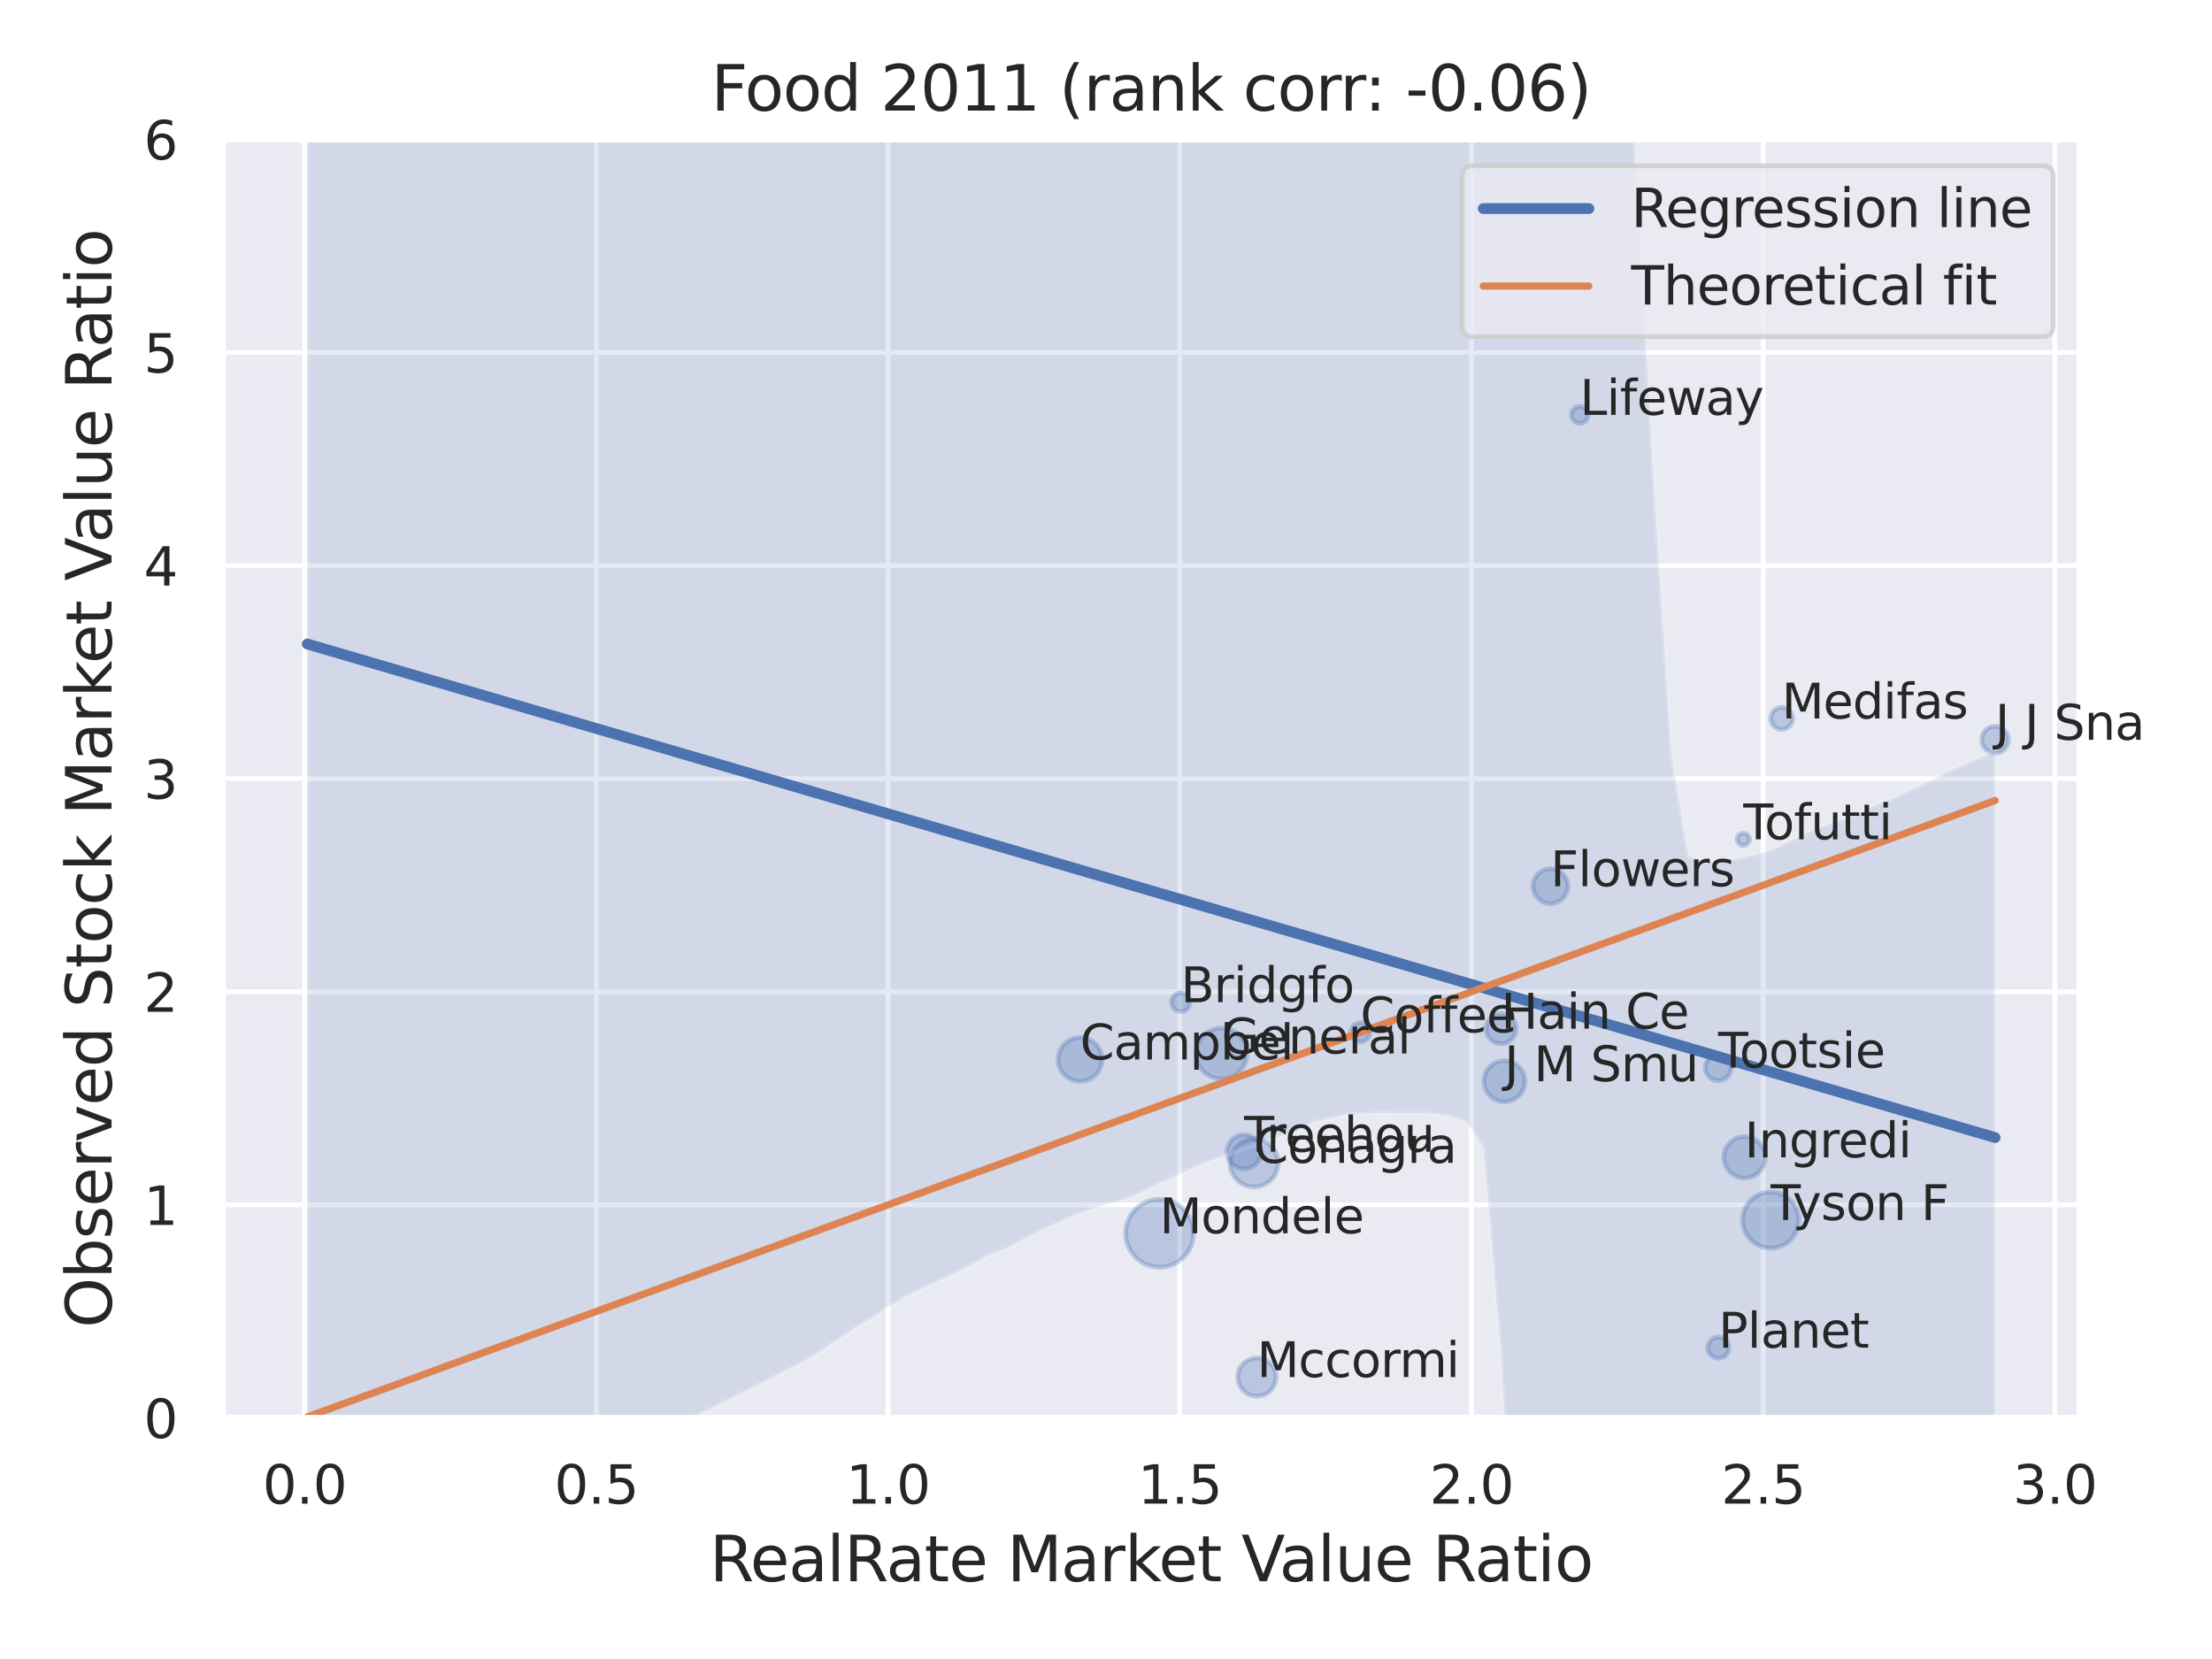
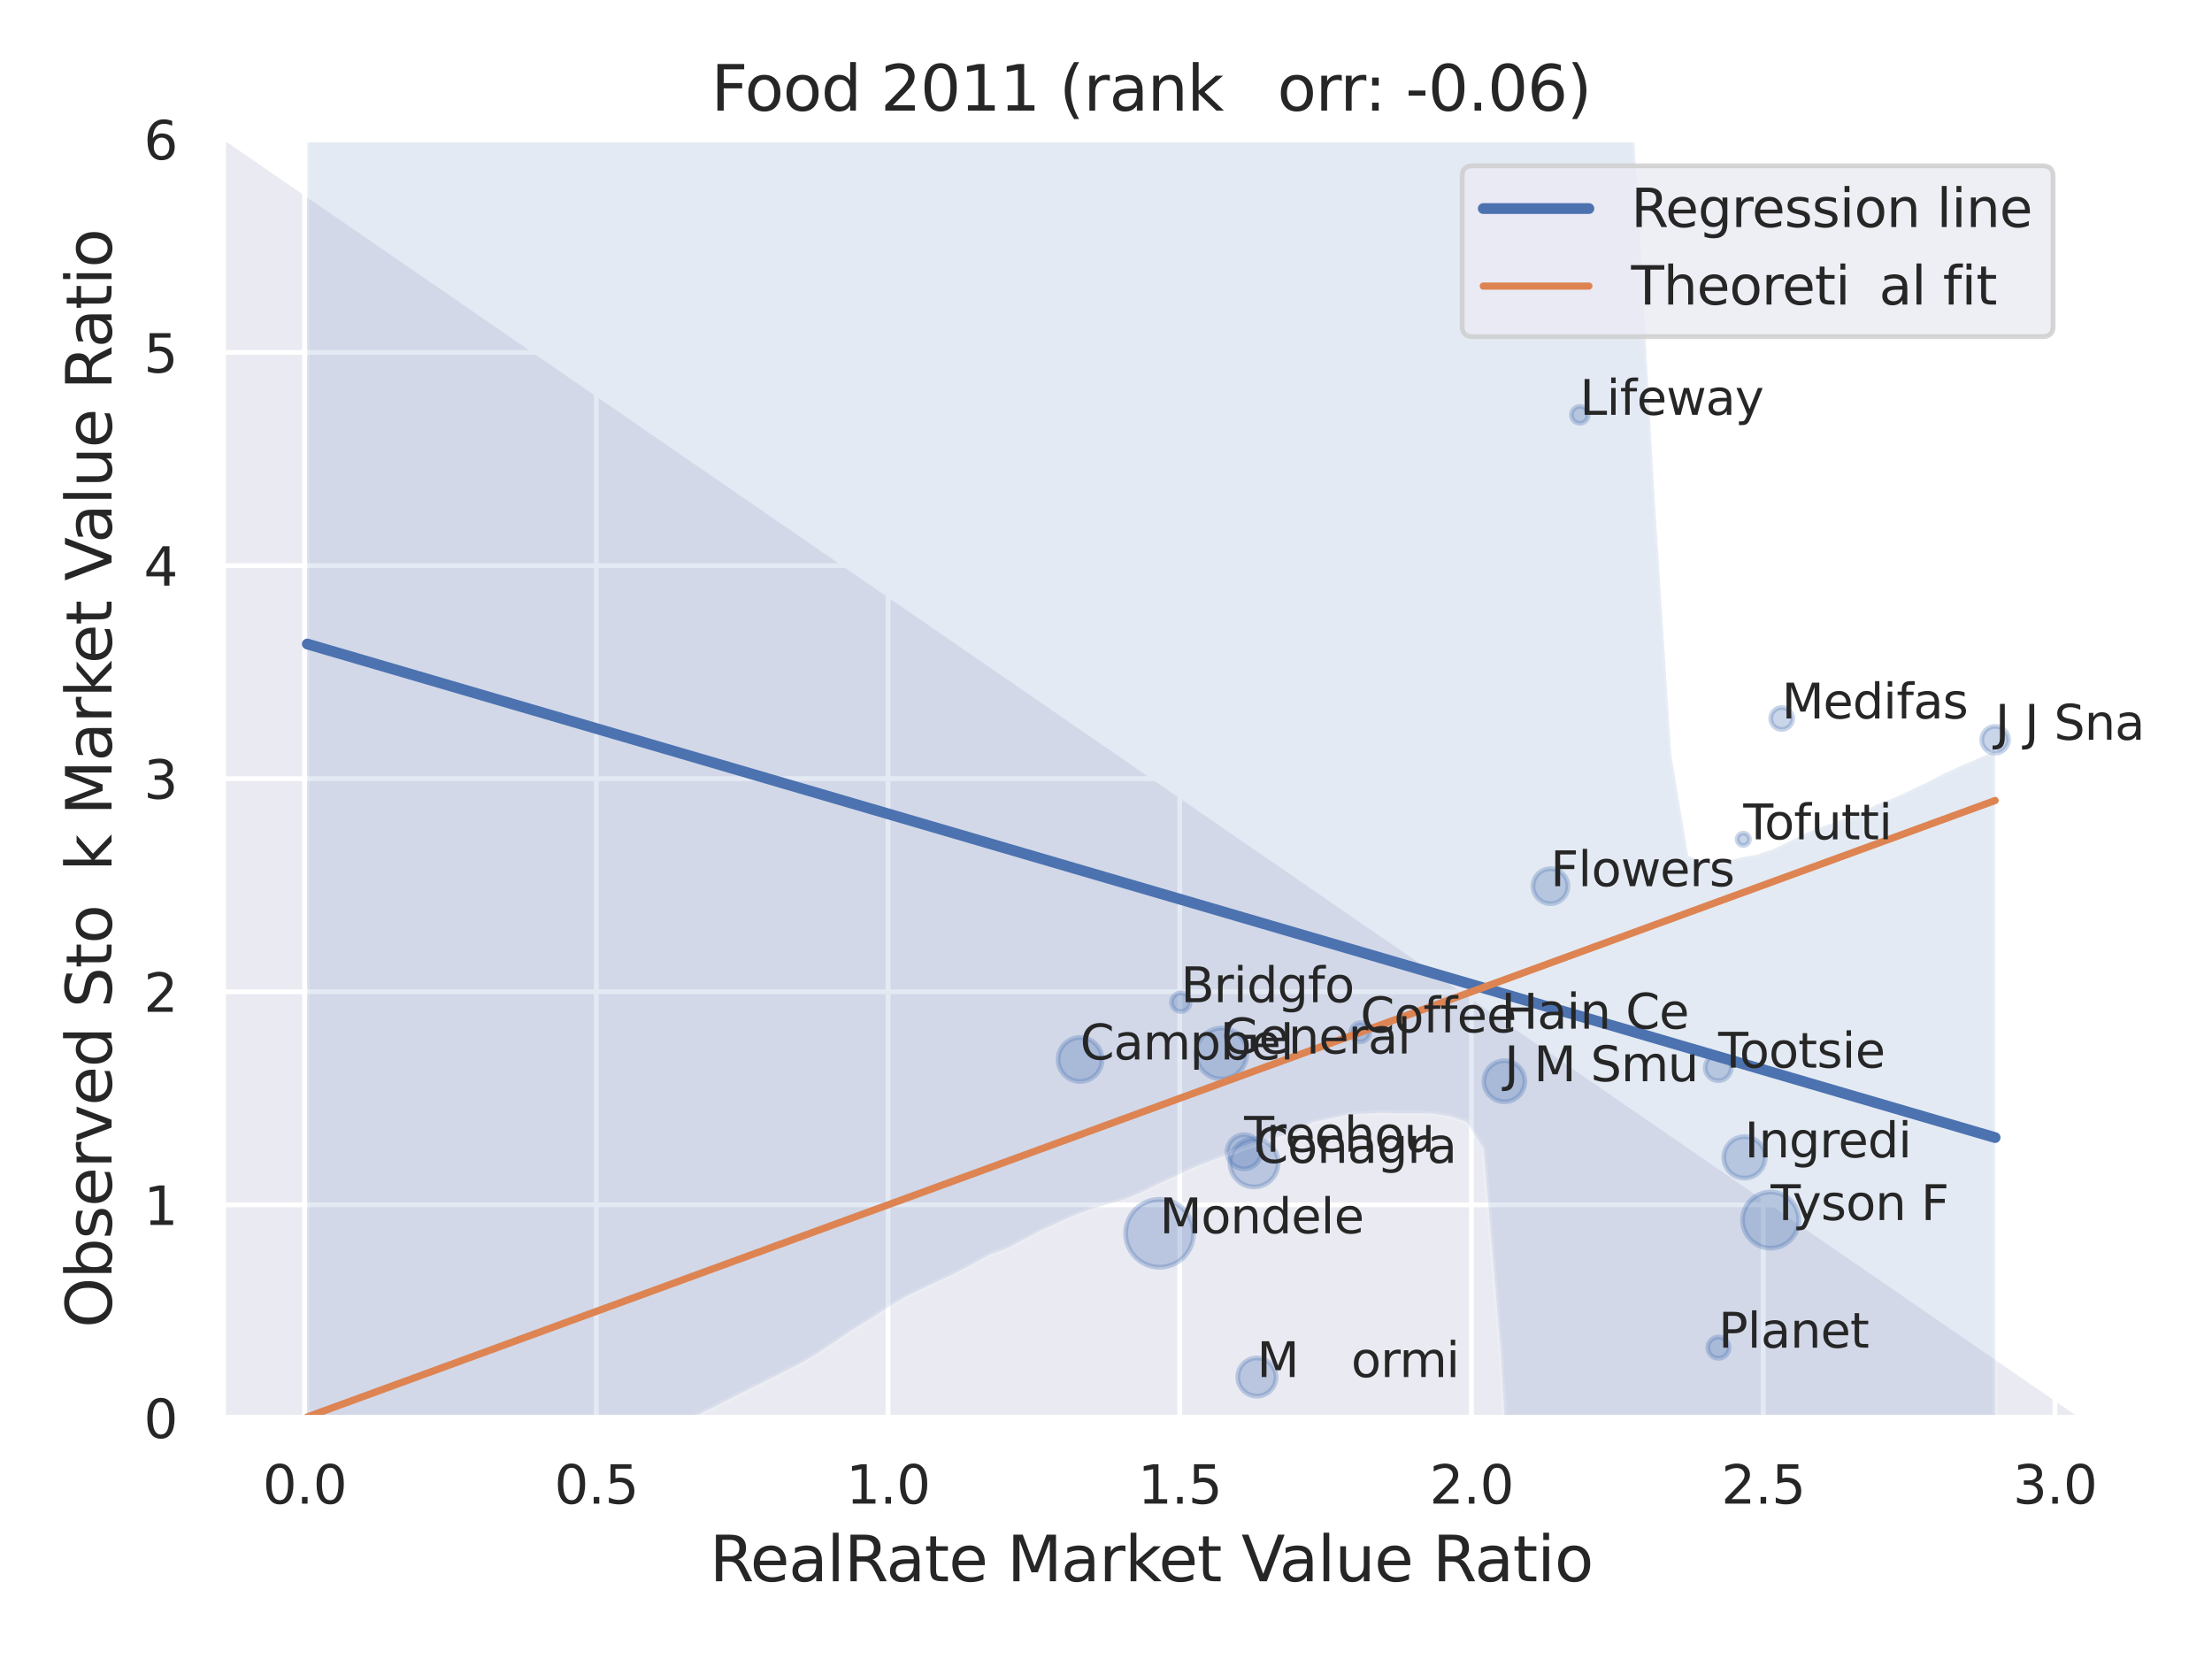
<svg xmlns="http://www.w3.org/2000/svg" xmlns:xlink="http://www.w3.org/1999/xlink" width="460.8pt" height="345.6pt" viewBox="0 0 460.8 345.6" version="1.1">
  <defs>
    <style type="text/css">*{stroke-linejoin: round; stroke-linecap: butt}</style>
  </defs>
  <g id="figure_1">
    <g id="patch_1">
-       <path d="M 0 345.6  L 460.8 345.6  L 460.8 0  L 0 0  z " style="fill: #ffffff" />
-     </g>
+       </g>
    <g id="axes_1">
      <g id="patch_2">
-         <path d="M 46.44 295.38  L 433.203 295.38  L 433.203 29.04  L 46.44 29.04  z " style="fill: #eaeaf2" />
+         <path d="M 46.44 295.38  L 433.203 295.38  L 46.44 29.04  z " style="fill: #eaeaf2" />
      </g>
      <g id="matplotlib.axis_1">
        <g id="xtick_1">
          <g id="line2d_1">
            <path d="M 63.454 295.38  L 63.454 29.04  " clip-path="url(#p559d84621e)" style="fill: none; stroke: #ffffff; stroke-linecap: round" />
          </g>
          <g id="text_1">
            <g style="fill: #262626" transform="translate(54.708 313.238) scale(0.11 -0.11)">
              <defs>
                <path id="DejaVuSans-30" d="M 2034 4250  Q 1547 4250 1301 3770  Q 1056 3291 1056 2328  Q 1056 1369 1301 889  Q 1547 409 2034 409  Q 2525 409 2770 889  Q 3016 1369 3016 2328  Q 3016 3291 2770 3770  Q 2525 4250 2034 4250  z M 2034 4750  Q 2819 4750 3233 4129  Q 3647 3509 3647 2328  Q 3647 1150 3233 529  Q 2819 -91 2034 -91  Q 1250 -91 836 529  Q 422 1150 422 2328  Q 422 3509 836 4129  Q 1250 4750 2034 4750  z " transform="scale(0.016)" />
                <path id="DejaVuSans-2e" d="M 684 794  L 1344 794  L 1344 0  L 684 0  L 684 794  z " transform="scale(0.016)" />
              </defs>
              <use xlink:href="#DejaVuSans-30" />
              <use xlink:href="#DejaVuSans-2e" x="63.623" />
              <use xlink:href="#DejaVuSans-30" x="95.41" />
            </g>
          </g>
        </g>
        <g id="xtick_2">
          <g id="line2d_2">
            <path d="M 124.224 295.38  L 124.224 29.04  " clip-path="url(#p559d84621e)" style="fill: none; stroke: #ffffff; stroke-linecap: round" />
          </g>
          <g id="text_2">
            <g style="fill: #262626" transform="translate(115.477 313.238) scale(0.11 -0.11)">
              <defs>
                <path id="DejaVuSans-35" d="M 691 4666  L 3169 4666  L 3169 4134  L 1269 4134  L 1269 2991  Q 1406 3038 1543 3061  Q 1681 3084 1819 3084  Q 2600 3084 3056 2656  Q 3513 2228 3513 1497  Q 3513 744 3044 326  Q 2575 -91 1722 -91  Q 1428 -91 1123 -41  Q 819 9 494 109  L 494 744  Q 775 591 1075 516  Q 1375 441 1709 441  Q 2250 441 2565 725  Q 2881 1009 2881 1497  Q 2881 1984 2565 2268  Q 2250 2553 1709 2553  Q 1456 2553 1204 2497  Q 953 2441 691 2322  L 691 4666  z " transform="scale(0.016)" />
              </defs>
              <use xlink:href="#DejaVuSans-30" />
              <use xlink:href="#DejaVuSans-2e" x="63.623" />
              <use xlink:href="#DejaVuSans-35" x="95.41" />
            </g>
          </g>
        </g>
        <g id="xtick_3">
          <g id="line2d_3">
            <path d="M 184.994 295.38  L 184.994 29.04  " clip-path="url(#p559d84621e)" style="fill: none; stroke: #ffffff; stroke-linecap: round" />
          </g>
          <g id="text_3">
            <g style="fill: #262626" transform="translate(176.247 313.238) scale(0.11 -0.11)">
              <defs>
                <path id="DejaVuSans-31" d="M 794 531  L 1825 531  L 1825 4091  L 703 3866  L 703 4441  L 1819 4666  L 2450 4666  L 2450 531  L 3481 531  L 3481 0  L 794 0  L 794 531  z " transform="scale(0.016)" />
              </defs>
              <use xlink:href="#DejaVuSans-31" />
              <use xlink:href="#DejaVuSans-2e" x="63.623" />
              <use xlink:href="#DejaVuSans-30" x="95.41" />
            </g>
          </g>
        </g>
        <g id="xtick_4">
          <g id="line2d_4">
            <path d="M 245.764 295.38  L 245.764 29.04  " clip-path="url(#p559d84621e)" style="fill: none; stroke: #ffffff; stroke-linecap: round" />
          </g>
          <g id="text_4">
            <g style="fill: #262626" transform="translate(237.017 313.238) scale(0.11 -0.11)">
              <use xlink:href="#DejaVuSans-31" />
              <use xlink:href="#DejaVuSans-2e" x="63.623" />
              <use xlink:href="#DejaVuSans-35" x="95.41" />
            </g>
          </g>
        </g>
        <g id="xtick_5">
          <g id="line2d_5">
            <path d="M 306.534 295.38  L 306.534 29.04  " clip-path="url(#p559d84621e)" style="fill: none; stroke: #ffffff; stroke-linecap: round" />
          </g>
          <g id="text_5">
            <g style="fill: #262626" transform="translate(297.787 313.238) scale(0.11 -0.11)">
              <defs>
                <path id="DejaVuSans-32" d="M 1228 531  L 3431 531  L 3431 0  L 469 0  L 469 531  Q 828 903 1448 1529  Q 2069 2156 2228 2338  Q 2531 2678 2651 2914  Q 2772 3150 2772 3378  Q 2772 3750 2511 3984  Q 2250 4219 1831 4219  Q 1534 4219 1204 4116  Q 875 4013 500 3803  L 500 4441  Q 881 4594 1212 4672  Q 1544 4750 1819 4750  Q 2544 4750 2975 4387  Q 3406 4025 3406 3419  Q 3406 3131 3298 2873  Q 3191 2616 2906 2266  Q 2828 2175 2409 1742  Q 1991 1309 1228 531  z " transform="scale(0.016)" />
              </defs>
              <use xlink:href="#DejaVuSans-32" />
              <use xlink:href="#DejaVuSans-2e" x="63.623" />
              <use xlink:href="#DejaVuSans-30" x="95.41" />
            </g>
          </g>
        </g>
        <g id="xtick_6">
          <g id="line2d_6">
            <path d="M 367.304 295.38  L 367.304 29.04  " clip-path="url(#p559d84621e)" style="fill: none; stroke: #ffffff; stroke-linecap: round" />
          </g>
          <g id="text_6">
            <g style="fill: #262626" transform="translate(358.557 313.238) scale(0.11 -0.11)">
              <use xlink:href="#DejaVuSans-32" />
              <use xlink:href="#DejaVuSans-2e" x="63.623" />
              <use xlink:href="#DejaVuSans-35" x="95.41" />
            </g>
          </g>
        </g>
        <g id="xtick_7">
          <g id="line2d_7">
            <path d="M 428.074 295.38  L 428.074 29.04  " clip-path="url(#p559d84621e)" style="fill: none; stroke: #ffffff; stroke-linecap: round" />
          </g>
          <g id="text_7">
            <g style="fill: #262626" transform="translate(419.327 313.238) scale(0.11 -0.11)">
              <defs>
                <path id="DejaVuSans-33" d="M 2597 2516  Q 3050 2419 3304 2112  Q 3559 1806 3559 1356  Q 3559 666 3084 287  Q 2609 -91 1734 -91  Q 1441 -91 1130 -33  Q 819 25 488 141  L 488 750  Q 750 597 1062 519  Q 1375 441 1716 441  Q 2309 441 2620 675  Q 2931 909 2931 1356  Q 2931 1769 2642 2001  Q 2353 2234 1838 2234  L 1294 2234  L 1294 2753  L 1863 2753  Q 2328 2753 2575 2939  Q 2822 3125 2822 3475  Q 2822 3834 2567 4026  Q 2313 4219 1838 4219  Q 1578 4219 1281 4162  Q 984 4106 628 3988  L 628 4550  Q 988 4650 1302 4700  Q 1616 4750 1894 4750  Q 2613 4750 3031 4423  Q 3450 4097 3450 3541  Q 3450 3153 3228 2886  Q 3006 2619 2597 2516  z " transform="scale(0.016)" />
              </defs>
              <use xlink:href="#DejaVuSans-33" />
              <use xlink:href="#DejaVuSans-2e" x="63.623" />
              <use xlink:href="#DejaVuSans-30" x="95.41" />
            </g>
          </g>
        </g>
        <g id="text_8">
          <g style="fill: #262626" transform="translate(147.835 329.404) scale(0.13 -0.13)">
            <defs>
              <path id="DejaVuSans-52" d="M 2841 2188  Q 3044 2119 3236 1894  Q 3428 1669 3622 1275  L 4263 0  L 3584 0  L 2988 1197  Q 2756 1666 2539 1819  Q 2322 1972 1947 1972  L 1259 1972  L 1259 0  L 628 0  L 628 4666  L 2053 4666  Q 2853 4666 3247 4331  Q 3641 3997 3641 3322  Q 3641 2881 3436 2590  Q 3231 2300 2841 2188  z M 1259 4147  L 1259 2491  L 2053 2491  Q 2509 2491 2742 2702  Q 2975 2913 2975 3322  Q 2975 3731 2742 3939  Q 2509 4147 2053 4147  L 1259 4147  z " transform="scale(0.016)" />
              <path id="DejaVuSans-65" d="M 3597 1894  L 3597 1613  L 953 1613  Q 991 1019 1311 708  Q 1631 397 2203 397  Q 2534 397 2845 478  Q 3156 559 3463 722  L 3463 178  Q 3153 47 2828 -22  Q 2503 -91 2169 -91  Q 1331 -91 842 396  Q 353 884 353 1716  Q 353 2575 817 3079  Q 1281 3584 2069 3584  Q 2775 3584 3186 3129  Q 3597 2675 3597 1894  z M 3022 2063  Q 3016 2534 2758 2815  Q 2500 3097 2075 3097  Q 1594 3097 1305 2825  Q 1016 2553 972 2059  L 3022 2063  z " transform="scale(0.016)" />
              <path id="DejaVuSans-61" d="M 2194 1759  Q 1497 1759 1228 1600  Q 959 1441 959 1056  Q 959 750 1161 570  Q 1363 391 1709 391  Q 2188 391 2477 730  Q 2766 1069 2766 1631  L 2766 1759  L 2194 1759  z M 3341 1997  L 3341 0  L 2766 0  L 2766 531  Q 2569 213 2275 61  Q 1981 -91 1556 -91  Q 1019 -91 701 211  Q 384 513 384 1019  Q 384 1609 779 1909  Q 1175 2209 1959 2209  L 2766 2209  L 2766 2266  Q 2766 2663 2505 2880  Q 2244 3097 1772 3097  Q 1472 3097 1187 3025  Q 903 2953 641 2809  L 641 3341  Q 956 3463 1253 3523  Q 1550 3584 1831 3584  Q 2591 3584 2966 3190  Q 3341 2797 3341 1997  z " transform="scale(0.016)" />
              <path id="DejaVuSans-6c" d="M 603 4863  L 1178 4863  L 1178 0  L 603 0  L 603 4863  z " transform="scale(0.016)" />
              <path id="DejaVuSans-74" d="M 1172 4494  L 1172 3500  L 2356 3500  L 2356 3053  L 1172 3053  L 1172 1153  Q 1172 725 1289 603  Q 1406 481 1766 481  L 2356 481  L 2356 0  L 1766 0  Q 1100 0 847 248  Q 594 497 594 1153  L 594 3053  L 172 3053  L 172 3500  L 594 3500  L 594 4494  L 1172 4494  z " transform="scale(0.016)" />
              <path id="DejaVuSans-20" transform="scale(0.016)" />
              <path id="DejaVuSans-4d" d="M 628 4666  L 1569 4666  L 2759 1491  L 3956 4666  L 4897 4666  L 4897 0  L 4281 0  L 4281 4097  L 3078 897  L 2444 897  L 1241 4097  L 1241 0  L 628 0  L 628 4666  z " transform="scale(0.016)" />
              <path id="DejaVuSans-72" d="M 2631 2963  Q 2534 3019 2420 3045  Q 2306 3072 2169 3072  Q 1681 3072 1420 2755  Q 1159 2438 1159 1844  L 1159 0  L 581 0  L 581 3500  L 1159 3500  L 1159 2956  Q 1341 3275 1631 3429  Q 1922 3584 2338 3584  Q 2397 3584 2469 3576  Q 2541 3569 2628 3553  L 2631 2963  z " transform="scale(0.016)" />
              <path id="DejaVuSans-6b" d="M 581 4863  L 1159 4863  L 1159 1991  L 2875 3500  L 3609 3500  L 1753 1863  L 3688 0  L 2938 0  L 1159 1709  L 1159 0  L 581 0  L 581 4863  z " transform="scale(0.016)" />
              <path id="DejaVuSans-56" d="M 1831 0  L 50 4666  L 709 4666  L 2188 738  L 3669 4666  L 4325 4666  L 2547 0  L 1831 0  z " transform="scale(0.016)" />
              <path id="DejaVuSans-75" d="M 544 1381  L 544 3500  L 1119 3500  L 1119 1403  Q 1119 906 1312 657  Q 1506 409 1894 409  Q 2359 409 2629 706  Q 2900 1003 2900 1516  L 2900 3500  L 3475 3500  L 3475 0  L 2900 0  L 2900 538  Q 2691 219 2414 64  Q 2138 -91 1772 -91  Q 1169 -91 856 284  Q 544 659 544 1381  z M 1991 3584  L 1991 3584  z " transform="scale(0.016)" />
              <path id="DejaVuSans-69" d="M 603 3500  L 1178 3500  L 1178 0  L 603 0  L 603 3500  z M 603 4863  L 1178 4863  L 1178 4134  L 603 4134  L 603 4863  z " transform="scale(0.016)" />
              <path id="DejaVuSans-6f" d="M 1959 3097  Q 1497 3097 1228 2736  Q 959 2375 959 1747  Q 959 1119 1226 758  Q 1494 397 1959 397  Q 2419 397 2687 759  Q 2956 1122 2956 1747  Q 2956 2369 2687 2733  Q 2419 3097 1959 3097  z M 1959 3584  Q 2709 3584 3137 3096  Q 3566 2609 3566 1747  Q 3566 888 3137 398  Q 2709 -91 1959 -91  Q 1206 -91 779 398  Q 353 888 353 1747  Q 353 2609 779 3096  Q 1206 3584 1959 3584  z " transform="scale(0.016)" />
            </defs>
            <use xlink:href="#DejaVuSans-52" />
            <use xlink:href="#DejaVuSans-65" x="64.982" />
            <use xlink:href="#DejaVuSans-61" x="126.506" />
            <use xlink:href="#DejaVuSans-6c" x="187.785" />
            <use xlink:href="#DejaVuSans-52" x="215.568" />
            <use xlink:href="#DejaVuSans-61" x="282.801" />
            <use xlink:href="#DejaVuSans-74" x="344.08" />
            <use xlink:href="#DejaVuSans-65" x="383.289" />
            <use xlink:href="#DejaVuSans-20" x="444.812" />
            <use xlink:href="#DejaVuSans-4d" x="476.6" />
            <use xlink:href="#DejaVuSans-61" x="562.879" />
            <use xlink:href="#DejaVuSans-72" x="624.158" />
            <use xlink:href="#DejaVuSans-6b" x="665.271" />
            <use xlink:href="#DejaVuSans-65" x="719.557" />
            <use xlink:href="#DejaVuSans-74" x="781.08" />
            <use xlink:href="#DejaVuSans-20" x="820.289" />
            <use xlink:href="#DejaVuSans-56" x="852.076" />
            <use xlink:href="#DejaVuSans-61" x="912.734" />
            <use xlink:href="#DejaVuSans-6c" x="974.014" />
            <use xlink:href="#DejaVuSans-75" x="1001.797" />
            <use xlink:href="#DejaVuSans-65" x="1065.176" />
            <use xlink:href="#DejaVuSans-20" x="1126.699" />
            <use xlink:href="#DejaVuSans-52" x="1158.486" />
            <use xlink:href="#DejaVuSans-61" x="1225.719" />
            <use xlink:href="#DejaVuSans-74" x="1286.998" />
            <use xlink:href="#DejaVuSans-69" x="1326.207" />
            <use xlink:href="#DejaVuSans-6f" x="1353.99" />
          </g>
        </g>
      </g>
      <g id="matplotlib.axis_2">
        <g id="ytick_1">
          <g id="line2d_8">
            <path d="M 46.44 295.38  L 433.203 295.38  " clip-path="url(#p559d84621e)" style="fill: none; stroke: #ffffff; stroke-linecap: round" />
          </g>
          <g id="text_9">
            <g style="fill: #262626" transform="translate(29.941 299.559) scale(0.11 -0.11)">
              <use xlink:href="#DejaVuSans-30" />
            </g>
          </g>
        </g>
        <g id="ytick_2">
          <g id="line2d_9">
            <path d="M 46.44 250.99  L 433.203 250.99  " clip-path="url(#p559d84621e)" style="fill: none; stroke: #ffffff; stroke-linecap: round" />
          </g>
          <g id="text_10">
            <g style="fill: #262626" transform="translate(29.941 255.169) scale(0.11 -0.11)">
              <use xlink:href="#DejaVuSans-31" />
            </g>
          </g>
        </g>
        <g id="ytick_3">
          <g id="line2d_10">
            <path d="M 46.44 206.6  L 433.203 206.6  " clip-path="url(#p559d84621e)" style="fill: none; stroke: #ffffff; stroke-linecap: round" />
          </g>
          <g id="text_11">
            <g style="fill: #262626" transform="translate(29.941 210.779) scale(0.11 -0.11)">
              <use xlink:href="#DejaVuSans-32" />
            </g>
          </g>
        </g>
        <g id="ytick_4">
          <g id="line2d_11">
            <path d="M 46.44 162.21  L 433.203 162.21  " clip-path="url(#p559d84621e)" style="fill: none; stroke: #ffffff; stroke-linecap: round" />
          </g>
          <g id="text_12">
            <g style="fill: #262626" transform="translate(29.941 166.389) scale(0.11 -0.11)">
              <use xlink:href="#DejaVuSans-33" />
            </g>
          </g>
        </g>
        <g id="ytick_5">
          <g id="line2d_12">
            <path d="M 46.44 117.82  L 433.203 117.82  " clip-path="url(#p559d84621e)" style="fill: none; stroke: #ffffff; stroke-linecap: round" />
          </g>
          <g id="text_13">
            <g style="fill: #262626" transform="translate(29.941 121.999) scale(0.11 -0.11)">
              <defs>
                <path id="DejaVuSans-34" d="M 2419 4116  L 825 1625  L 2419 1625  L 2419 4116  z M 2253 4666  L 3047 4666  L 3047 1625  L 3713 1625  L 3713 1100  L 3047 1100  L 3047 0  L 2419 0  L 2419 1100  L 313 1100  L 313 1709  L 2253 4666  z " transform="scale(0.016)" />
              </defs>
              <use xlink:href="#DejaVuSans-34" />
            </g>
          </g>
        </g>
        <g id="ytick_6">
          <g id="line2d_13">
            <path d="M 46.44 73.43  L 433.203 73.43  " clip-path="url(#p559d84621e)" style="fill: none; stroke: #ffffff; stroke-linecap: round" />
          </g>
          <g id="text_14">
            <g style="fill: #262626" transform="translate(29.941 77.609) scale(0.11 -0.11)">
              <use xlink:href="#DejaVuSans-35" />
            </g>
          </g>
        </g>
        <g id="ytick_7">
          <g id="line2d_14">
            <path d="M 46.44 29.04  L 433.203 29.04  " clip-path="url(#p559d84621e)" style="fill: none; stroke: #ffffff; stroke-linecap: round" />
          </g>
          <g id="text_15">
            <g style="fill: #262626" transform="translate(29.941 33.219) scale(0.11 -0.11)">
              <defs>
                <path id="DejaVuSans-36" d="M 2113 2584  Q 1688 2584 1439 2293  Q 1191 2003 1191 1497  Q 1191 994 1439 701  Q 1688 409 2113 409  Q 2538 409 2786 701  Q 3034 994 3034 1497  Q 3034 2003 2786 2293  Q 2538 2584 2113 2584  z M 3366 4563  L 3366 3988  Q 3128 4100 2886 4159  Q 2644 4219 2406 4219  Q 1781 4219 1451 3797  Q 1122 3375 1075 2522  Q 1259 2794 1537 2939  Q 1816 3084 2150 3084  Q 2853 3084 3261 2657  Q 3669 2231 3669 1497  Q 3669 778 3244 343  Q 2819 -91 2113 -91  Q 1303 -91 875 529  Q 447 1150 447 2328  Q 447 3434 972 4092  Q 1497 4750 2381 4750  Q 2619 4750 2861 4703  Q 3103 4656 3366 4563  z " transform="scale(0.016)" />
              </defs>
              <use xlink:href="#DejaVuSans-36" />
            </g>
          </g>
        </g>
        <g id="text_16">
          <g style="fill: #262626" transform="translate(23.238 276.612) rotate(-90) scale(0.13 -0.13)">
            <defs>
              <path id="DejaVuSans-4f" d="M 2522 4238  Q 1834 4238 1429 3725  Q 1025 3213 1025 2328  Q 1025 1447 1429 934  Q 1834 422 2522 422  Q 3209 422 3611 934  Q 4013 1447 4013 2328  Q 4013 3213 3611 3725  Q 3209 4238 2522 4238  z M 2522 4750  Q 3503 4750 4090 4092  Q 4678 3434 4678 2328  Q 4678 1225 4090 567  Q 3503 -91 2522 -91  Q 1538 -91 948 565  Q 359 1222 359 2328  Q 359 3434 948 4092  Q 1538 4750 2522 4750  z " transform="scale(0.016)" />
              <path id="DejaVuSans-62" d="M 3116 1747  Q 3116 2381 2855 2742  Q 2594 3103 2138 3103  Q 1681 3103 1420 2742  Q 1159 2381 1159 1747  Q 1159 1113 1420 752  Q 1681 391 2138 391  Q 2594 391 2855 752  Q 3116 1113 3116 1747  z M 1159 2969  Q 1341 3281 1617 3432  Q 1894 3584 2278 3584  Q 2916 3584 3314 3078  Q 3713 2572 3713 1747  Q 3713 922 3314 415  Q 2916 -91 2278 -91  Q 1894 -91 1617 61  Q 1341 213 1159 525  L 1159 0  L 581 0  L 581 4863  L 1159 4863  L 1159 2969  z " transform="scale(0.016)" />
              <path id="DejaVuSans-73" d="M 2834 3397  L 2834 2853  Q 2591 2978 2328 3040  Q 2066 3103 1784 3103  Q 1356 3103 1142 2972  Q 928 2841 928 2578  Q 928 2378 1081 2264  Q 1234 2150 1697 2047  L 1894 2003  Q 2506 1872 2764 1633  Q 3022 1394 3022 966  Q 3022 478 2636 193  Q 2250 -91 1575 -91  Q 1294 -91 989 -36  Q 684 19 347 128  L 347 722  Q 666 556 975 473  Q 1284 391 1588 391  Q 1994 391 2212 530  Q 2431 669 2431 922  Q 2431 1156 2273 1281  Q 2116 1406 1581 1522  L 1381 1569  Q 847 1681 609 1914  Q 372 2147 372 2553  Q 372 3047 722 3315  Q 1072 3584 1716 3584  Q 2034 3584 2315 3537  Q 2597 3491 2834 3397  z " transform="scale(0.016)" />
              <path id="DejaVuSans-76" d="M 191 3500  L 800 3500  L 1894 563  L 2988 3500  L 3597 3500  L 2284 0  L 1503 0  L 191 3500  z " transform="scale(0.016)" />
              <path id="DejaVuSans-64" d="M 2906 2969  L 2906 4863  L 3481 4863  L 3481 0  L 2906 0  L 2906 525  Q 2725 213 2448 61  Q 2172 -91 1784 -91  Q 1150 -91 751 415  Q 353 922 353 1747  Q 353 2572 751 3078  Q 1150 3584 1784 3584  Q 2172 3584 2448 3432  Q 2725 3281 2906 2969  z M 947 1747  Q 947 1113 1208 752  Q 1469 391 1925 391  Q 2381 391 2643 752  Q 2906 1113 2906 1747  Q 2906 2381 2643 2742  Q 2381 3103 1925 3103  Q 1469 3103 1208 2742  Q 947 2381 947 1747  z " transform="scale(0.016)" />
              <path id="DejaVuSans-53" d="M 3425 4513  L 3425 3897  Q 3066 4069 2747 4153  Q 2428 4238 2131 4238  Q 1616 4238 1336 4038  Q 1056 3838 1056 3469  Q 1056 3159 1242 3001  Q 1428 2844 1947 2747  L 2328 2669  Q 3034 2534 3370 2195  Q 3706 1856 3706 1288  Q 3706 609 3251 259  Q 2797 -91 1919 -91  Q 1588 -91 1214 -16  Q 841 59 441 206  L 441 856  Q 825 641 1194 531  Q 1563 422 1919 422  Q 2459 422 2753 634  Q 3047 847 3047 1241  Q 3047 1584 2836 1778  Q 2625 1972 2144 2069  L 1759 2144  Q 1053 2284 737 2584  Q 422 2884 422 3419  Q 422 4038 858 4394  Q 1294 4750 2059 4750  Q 2388 4750 2728 4690  Q 3069 4631 3425 4513  z " transform="scale(0.016)" />
-               <path id="DejaVuSans-63" d="M 3122 3366  L 3122 2828  Q 2878 2963 2633 3030  Q 2388 3097 2138 3097  Q 1578 3097 1268 2742  Q 959 2388 959 1747  Q 959 1106 1268 751  Q 1578 397 2138 397  Q 2388 397 2633 464  Q 2878 531 3122 666  L 3122 134  Q 2881 22 2623 -34  Q 2366 -91 2075 -91  Q 1284 -91 818 406  Q 353 903 353 1747  Q 353 2603 823 3093  Q 1294 3584 2113 3584  Q 2378 3584 2631 3529  Q 2884 3475 3122 3366  z " transform="scale(0.016)" />
            </defs>
            <use xlink:href="#DejaVuSans-4f" />
            <use xlink:href="#DejaVuSans-62" x="78.711" />
            <use xlink:href="#DejaVuSans-73" x="142.188" />
            <use xlink:href="#DejaVuSans-65" x="194.287" />
            <use xlink:href="#DejaVuSans-72" x="255.811" />
            <use xlink:href="#DejaVuSans-76" x="296.924" />
            <use xlink:href="#DejaVuSans-65" x="356.104" />
            <use xlink:href="#DejaVuSans-64" x="417.627" />
            <use xlink:href="#DejaVuSans-20" x="481.104" />
            <use xlink:href="#DejaVuSans-53" x="512.891" />
            <use xlink:href="#DejaVuSans-74" x="576.367" />
            <use xlink:href="#DejaVuSans-6f" x="615.576" />
            <use xlink:href="#DejaVuSans-63" x="676.758" />
            <use xlink:href="#DejaVuSans-6b" x="731.738" />
            <use xlink:href="#DejaVuSans-20" x="789.648" />
            <use xlink:href="#DejaVuSans-4d" x="821.436" />
            <use xlink:href="#DejaVuSans-61" x="907.715" />
            <use xlink:href="#DejaVuSans-72" x="968.994" />
            <use xlink:href="#DejaVuSans-6b" x="1010.107" />
            <use xlink:href="#DejaVuSans-65" x="1064.393" />
            <use xlink:href="#DejaVuSans-74" x="1125.916" />
            <use xlink:href="#DejaVuSans-20" x="1165.125" />
            <use xlink:href="#DejaVuSans-56" x="1196.912" />
            <use xlink:href="#DejaVuSans-61" x="1257.57" />
            <use xlink:href="#DejaVuSans-6c" x="1318.85" />
            <use xlink:href="#DejaVuSans-75" x="1346.633" />
            <use xlink:href="#DejaVuSans-65" x="1410.012" />
            <use xlink:href="#DejaVuSans-20" x="1471.535" />
            <use xlink:href="#DejaVuSans-52" x="1503.322" />
            <use xlink:href="#DejaVuSans-61" x="1570.555" />
            <use xlink:href="#DejaVuSans-74" x="1631.834" />
            <use xlink:href="#DejaVuSans-69" x="1671.043" />
            <use xlink:href="#DejaVuSans-6f" x="1698.826" />
          </g>
        </g>
      </g>
      <g id="PathCollection_1">
        <path d="M 245.981 210.716  C 246.495 210.716 246.988 210.512 247.351 210.149  C 247.715 209.785 247.919 209.292 247.919 208.778  C 247.919 208.264 247.715 207.771 247.351 207.408  C 246.988 207.045 246.495 206.84 245.981 206.84  C 245.467 206.84 244.974 207.045 244.611 207.408  C 244.247 207.771 244.043 208.264 244.043 208.778  C 244.043 209.292 244.247 209.785 244.611 210.149  C 244.974 210.512 245.467 210.716 245.981 210.716  z " clip-path="url(#p559d84621e)" style="fill: #4c72b0; fill-opacity: 0.3; stroke: #4c72b0; stroke-opacity: 0.3" />
        <path d="M 225.008 225.291  C 226.223 225.291 227.389 224.808 228.249 223.949  C 229.108 223.089 229.591 221.923 229.591 220.708  C 229.591 219.492 229.108 218.326 228.249 217.466  C 227.389 216.607 226.223 216.124 225.008 216.124  C 223.792 216.124 222.626 216.607 221.766 217.466  C 220.907 218.326 220.424 219.492 220.424 220.708  C 220.424 221.923 220.907 223.089 221.766 223.949  C 222.626 224.808 223.792 225.291 225.008 225.291  z " clip-path="url(#p559d84621e)" style="fill: #4c72b0; fill-opacity: 0.3; stroke: #4c72b0; stroke-opacity: 0.3" />
        <path d="M 261.244 247.26  C 262.575 247.26 263.851 246.731 264.792 245.79  C 265.733 244.849 266.262 243.573 266.262 242.242  C 266.262 240.911 265.733 239.635 264.792 238.694  C 263.851 237.753 262.575 237.224 261.244 237.224  C 259.913 237.224 258.637 237.753 257.696 238.694  C 256.755 239.635 256.226 240.911 256.226 242.242  C 256.226 243.573 256.755 244.849 257.696 245.79  C 258.637 246.731 259.913 247.26 261.244 247.26  z " clip-path="url(#p559d84621e)" style="fill: #4c72b0; fill-opacity: 0.3; stroke: #4c72b0; stroke-opacity: 0.3" />
        <path d="M 254.472 224.767  C 255.878 224.767 257.227 224.208 258.222 223.214  C 259.216 222.219 259.775 220.87 259.775 219.464  C 259.775 218.058 259.216 216.709 258.222 215.715  C 257.227 214.72 255.878 214.161 254.472 214.161  C 253.066 214.161 251.717 214.72 250.723 215.715  C 249.728 216.709 249.169 218.058 249.169 219.464  C 249.169 220.87 249.728 222.219 250.723 223.214  C 251.717 224.208 253.066 224.767 254.472 224.767  z " clip-path="url(#p559d84621e)" style="fill: #4c72b0; fill-opacity: 0.3; stroke: #4c72b0; stroke-opacity: 0.3" />
        <path d="M 261.84 290.849  C 262.895 290.849 263.908 290.43 264.654 289.683  C 265.4 288.937 265.82 287.925 265.82 286.869  C 265.82 285.814 265.4 284.801 264.654 284.055  C 263.908 283.309 262.895 282.889 261.84 282.889  C 260.785 282.889 259.772 283.309 259.026 284.055  C 258.28 284.801 257.86 285.814 257.86 286.869  C 257.86 287.925 258.28 288.937 259.026 289.683  C 259.772 290.43 260.785 290.849 261.84 290.849  z " clip-path="url(#p559d84621e)" style="fill: #4c72b0; fill-opacity: 0.3; stroke: #4c72b0; stroke-opacity: 0.3" />
        <path d="M 313.396 229.515  C 314.53 229.515 315.617 229.065 316.419 228.263  C 317.221 227.461 317.671 226.374 317.671 225.24  C 317.671 224.106 317.221 223.019 316.419 222.217  C 315.617 221.415 314.53 220.965 313.396 220.965  C 312.262 220.965 311.175 221.415 310.373 222.217  C 309.571 223.019 309.121 224.106 309.121 225.24  C 309.121 226.374 309.571 227.461 310.373 228.263  C 311.175 229.065 312.262 229.515 313.396 229.515  z " clip-path="url(#p559d84621e)" style="fill: #4c72b0; fill-opacity: 0.3; stroke: #4c72b0; stroke-opacity: 0.3" />
        <path d="M 357.939 225.134  C 358.662 225.134 359.355 224.847 359.866 224.336  C 360.377 223.825 360.665 223.131 360.665 222.409  C 360.665 221.686 360.377 220.993 359.866 220.482  C 359.355 219.97 358.662 219.683 357.939 219.683  C 357.216 219.683 356.523 219.97 356.012 220.482  C 355.501 220.993 355.214 221.686 355.214 222.409  C 355.214 223.131 355.501 223.825 356.012 224.336  C 356.523 224.847 357.216 225.134 357.939 225.134  z " clip-path="url(#p559d84621e)" style="fill: #4c72b0; fill-opacity: 0.3; stroke: #4c72b0; stroke-opacity: 0.3" />
        <path d="M 368.858 260.011  C 370.41 260.011 371.899 259.394 372.996 258.297  C 374.094 257.199 374.71 255.71 374.71 254.158  C 374.71 252.606 374.094 251.117 372.996 250.02  C 371.899 248.923 370.41 248.306 368.858 248.306  C 367.306 248.306 365.817 248.923 364.72 250.02  C 363.622 251.117 363.006 252.606 363.006 254.158  C 363.006 255.71 363.622 257.199 364.72 258.297  C 365.817 259.394 367.306 260.011 368.858 260.011  z " clip-path="url(#p559d84621e)" style="fill: #4c72b0; fill-opacity: 0.3; stroke: #4c72b0; stroke-opacity: 0.3" />
        <path d="M 363.162 176.119  C 363.501 176.119 363.826 175.984 364.065 175.745  C 364.305 175.505 364.44 175.18 364.44 174.841  C 364.44 174.502 364.305 174.177 364.065 173.937  C 363.826 173.698 363.501 173.563 363.162 173.563  C 362.823 173.563 362.498 173.698 362.258 173.937  C 362.019 174.177 361.884 174.502 361.884 174.841  C 361.884 175.18 362.019 175.505 362.258 175.745  C 362.498 175.984 362.823 176.119 363.162 176.119  z " clip-path="url(#p559d84621e)" style="fill: #4c72b0; fill-opacity: 0.3; stroke: #4c72b0; stroke-opacity: 0.3" />
        <path d="M 415.623 156.893  C 416.363 156.893 417.073 156.599 417.596 156.075  C 418.12 155.552 418.414 154.842 418.414 154.101  C 418.414 153.361 418.12 152.651 417.596 152.128  C 417.073 151.604 416.363 151.31 415.623 151.31  C 414.882 151.31 414.172 151.604 413.649 152.128  C 413.126 152.651 412.831 153.361 412.831 154.101  C 412.831 154.842 413.126 155.552 413.649 156.075  C 414.172 156.599 414.882 156.893 415.623 156.893  z " clip-path="url(#p559d84621e)" style="fill: #4c72b0; fill-opacity: 0.3; stroke: #4c72b0; stroke-opacity: 0.3" />
        <path d="M 329.103 88.174  C 329.568 88.174 330.014 87.989 330.343 87.661  C 330.672 87.332 330.856 86.886 330.856 86.421  C 330.856 85.956 330.672 85.51 330.343 85.181  C 330.014 84.852 329.568 84.668 329.103 84.668  C 328.638 84.668 328.192 84.852 327.864 85.181  C 327.535 85.51 327.35 85.956 327.35 86.421  C 327.35 86.886 327.535 87.332 327.864 87.661  C 328.192 87.989 328.638 88.174 329.103 88.174  z " clip-path="url(#p559d84621e)" style="fill: #4c72b0; fill-opacity: 0.3; stroke: #4c72b0; stroke-opacity: 0.3" />
        <path d="M 371.164 151.962  C 371.772 151.962 372.354 151.721 372.784 151.291  C 373.213 150.862 373.454 150.279 373.454 149.672  C 373.454 149.065 373.213 148.482 372.784 148.053  C 372.354 147.623 371.772 147.382 371.164 147.382  C 370.557 147.382 369.974 147.623 369.545 148.053  C 369.116 148.482 368.874 149.065 368.874 149.672  C 368.874 150.279 369.116 150.862 369.545 151.291  C 369.974 151.721 370.557 151.962 371.164 151.962  z " clip-path="url(#p559d84621e)" style="fill: #4c72b0; fill-opacity: 0.3; stroke: #4c72b0; stroke-opacity: 0.3" />
-         <path d="M 312.709 217.42  C 313.539 217.42 314.335 217.091 314.922 216.504  C 315.508 215.917 315.838 215.121 315.838 214.292  C 315.838 213.462 315.508 212.666 314.922 212.079  C 314.335 211.493 313.539 211.163 312.709 211.163  C 311.88 211.163 311.084 211.493 310.497 212.079  C 309.91 212.666 309.581 213.462 309.581 214.292  C 309.581 215.121 309.91 215.917 310.497 216.504  C 311.084 217.091 311.88 217.42 312.709 217.42  z " clip-path="url(#p559d84621e)" style="fill: #4c72b0; fill-opacity: 0.3; stroke: #4c72b0; stroke-opacity: 0.3" />
        <path d="M 283.388 217.042  C 283.916 217.042 284.422 216.832 284.796 216.459  C 285.169 216.086 285.378 215.579 285.378 215.052  C 285.378 214.524 285.169 214.018 284.796 213.644  C 284.422 213.271 283.916 213.062 283.388 213.062  C 282.861 213.062 282.354 213.271 281.981 213.644  C 281.608 214.018 281.398 214.524 281.398 215.052  C 281.398 215.579 281.608 216.086 281.981 216.459  C 282.354 216.832 282.861 217.042 283.388 217.042  z " clip-path="url(#p559d84621e)" style="fill: #4c72b0; fill-opacity: 0.3; stroke: #4c72b0; stroke-opacity: 0.3" />
        <path d="M 363.412 245.419  C 364.557 245.419 365.656 244.965 366.465 244.155  C 367.275 243.345 367.73 242.247 367.73 241.102  C 367.73 239.957 367.275 238.859 366.465 238.049  C 365.656 237.239 364.557 236.784 363.412 236.784  C 362.267 236.784 361.169 237.239 360.359 238.049  C 359.55 238.859 359.095 239.957 359.095 241.102  C 359.095 242.247 359.55 243.345 360.359 244.155  C 361.169 244.965 362.267 245.419 363.412 245.419  z " clip-path="url(#p559d84621e)" style="fill: #4c72b0; fill-opacity: 0.3; stroke: #4c72b0; stroke-opacity: 0.3" />
        <path d="M 201.975 -51394.87  C 202.412 -51394.87 202.83 -51395.043 203.139 -51395.352  C 203.448 -51395.661 203.621 -51396.079 203.621 -51396.516  C 203.621 -51396.952 203.448 -51397.371 203.139 -51397.68  C 202.83 -51397.988 202.412 -51398.162 201.975 -51398.162  C 201.539 -51398.162 201.12 -51397.988 200.811 -51397.68  C 200.503 -51397.371 200.329 -51396.952 200.329 -51396.516  C 200.329 -51396.079 200.503 -51395.661 200.811 -51395.352  C 201.12 -51395.043 201.539 -51394.87 201.975 -51394.87  z " clip-path="url(#p559d84621e)" style="fill: #4c72b0; fill-opacity: 0.3; stroke: #4c72b0; stroke-opacity: 0.3" />
        <path d="M 241.561 263.985  C 243.436 263.985 245.235 263.24 246.561 261.914  C 247.887 260.588 248.632 258.789 248.632 256.914  C 248.632 255.038 247.887 253.24 246.561 251.914  C 245.235 250.588 243.436 249.842 241.561 249.842  C 239.686 249.842 237.887 250.588 236.561 251.914  C 235.235 253.24 234.49 255.038 234.49 256.914  C 234.49 258.789 235.235 260.588 236.561 261.914  C 237.887 263.24 239.686 263.985 241.561 263.985  z " clip-path="url(#p559d84621e)" style="fill: #4c72b0; fill-opacity: 0.3; stroke: #4c72b0; stroke-opacity: 0.3" />
        <path d="M 357.985 282.962  C 358.574 282.962 359.138 282.728 359.555 282.312  C 359.971 281.896 360.205 281.331 360.205 280.742  C 360.205 280.153 359.971 279.588 359.555 279.172  C 359.138 278.755 358.574 278.521 357.985 278.521  C 357.396 278.521 356.831 278.755 356.415 279.172  C 355.998 279.588 355.764 280.153 355.764 280.742  C 355.764 281.331 355.998 281.896 356.415 282.312  C 356.831 282.728 357.396 282.962 357.985 282.962  z " clip-path="url(#p559d84621e)" style="fill: #4c72b0; fill-opacity: 0.3; stroke: #4c72b0; stroke-opacity: 0.3" />
        <path d="M 322.991 188.247  C 323.955 188.247 324.881 187.864 325.563 187.181  C 326.245 186.499 326.628 185.574 326.628 184.609  C 326.628 183.644 326.245 182.719 325.563 182.037  C 324.881 181.355 323.955 180.972 322.991 180.972  C 322.026 180.972 321.1 181.355 320.418 182.037  C 319.736 182.719 319.353 183.644 319.353 184.609  C 319.353 185.574 319.736 186.499 320.418 187.181  C 321.1 187.864 322.026 188.247 322.991 188.247  z " clip-path="url(#p559d84621e)" style="fill: #4c72b0; fill-opacity: 0.3; stroke: #4c72b0; stroke-opacity: 0.3" />
        <path d="M 259.178 243.483  C 260.121 243.483 261.025 243.108 261.691 242.442  C 262.358 241.775 262.732 240.871 262.732 239.929  C 262.732 238.986 262.358 238.082 261.691 237.415  C 261.025 236.749 260.121 236.374 259.178 236.374  C 258.235 236.374 257.331 236.749 256.665 237.415  C 255.998 238.082 255.624 238.986 255.624 239.929  C 255.624 240.871 255.998 241.775 256.665 242.442  C 257.331 243.108 258.235 243.483 259.178 243.483  z " clip-path="url(#p559d84621e)" style="fill: #4c72b0; fill-opacity: 0.3; stroke: #4c72b0; stroke-opacity: 0.3" />
        <path d="M 64.02 -4965.816  C 64.205 -4965.816 64.382 -4965.889 64.512 -4966.02  C 64.643 -4966.15 64.716 -4966.327 64.716 -4966.512  C 64.716 -4966.697 64.643 -4966.874 64.512 -4967.004  C 64.382 -4967.135 64.205 -4967.208 64.02 -4967.208  C 63.835 -4967.208 63.658 -4967.135 63.528 -4967.004  C 63.397 -4966.874 63.324 -4966.697 63.324 -4966.512  C 63.324 -4966.327 63.397 -4966.15 63.528 -4966.02  C 63.658 -4965.889 63.835 -4965.816 64.02 -4965.816  z " clip-path="url(#p559d84621e)" style="fill: #4c72b0; fill-opacity: 0.3; stroke: #4c72b0; stroke-opacity: 0.3" />
      </g>
      <g id="PolyCollection_1">
        <path d="M 64.02 -4984.026  L 64.02 331.62  L 67.572 329.979  L 71.123 328.338  L 74.675 326.697  L 78.226 325.037  L 81.778 323.43  L 85.329 321.802  L 88.881 320.174  L 92.432 318.545  L 95.984 317.255  L 99.536 315.982  L 103.087 314.71  L 106.639 313.434  L 110.19 312.024  L 113.742 310.363  L 117.293 308.696  L 120.845 307.029  L 124.396 305.264  L 127.948 303.485  L 131.499 301.705  L 135.051 299.926  L 138.602 298.147  L 142.154 296.368  L 145.706 294.589  L 149.257 292.809  L 152.809 291.027  L 156.36 289.236  L 159.912 287.475  L 163.463 285.662  L 167.015 283.881  L 170.566 281.733  L 174.118 279.357  L 177.669 276.958  L 181.221 274.792  L 184.772 272.443  L 188.324 270.287  L 191.876 268.55  L 195.427 266.888  L 198.979 265.226  L 202.53 263.38  L 206.082 261.394  L 209.633 260.096  L 213.185 258.237  L 216.736 256.356  L 220.288 254.747  L 223.839 253.138  L 227.391 251.835  L 230.943 250.802  L 234.494 249.767  L 238.046 248.245  L 241.597 246.473  L 245.149 244.894  L 248.7 243.174  L 252.252 241.809  L 255.803 240.464  L 259.355 239.11  L 262.906 238.008  L 266.458 236.751  L 270.009 235.793  L 273.561 233.708  L 277.113 233.011  L 280.664 232.153  L 284.216 231.965  L 287.767 231.809  L 291.319 231.921  L 294.87 231.891  L 298.422 231.974  L 301.973 232.534  L 305.525 233.678  L 309.076 239.315  L 312.628 281.288  L 316.179 342.526  L 319.731 402.54  L 323.283 461.751  L 326.834 520.838  L 330.386 585.911  L 333.937 657.263  L 337.489 715.937  L 341.04 779.459  L 344.592 839.92  L 348.143 899.769  L 351.695 959.953  L 355.246 1020.137  L 358.798 1101.134  L 362.349 1156.844  L 365.901 1212.36  L 369.453 1267.739  L 373.004 1323.705  L 376.556 1386.863  L 380.107 1457.749  L 383.659 1525.364  L 387.21 1596.112  L 390.762 1666.86  L 394.313 1737.608  L 397.865 1808.273  L 401.416 1867.839  L 404.968 1937.185  L 408.52 2005.803  L 412.071 2068.839  L 415.623 2145.337  L 415.623 156.433  L 415.623 156.433  L 412.071 157.98  L 408.52 159.518  L 404.968 161.127  L 401.416 162.98  L 397.865 164.666  L 394.313 166.31  L 390.762 167.644  L 387.21 169.604  L 383.659 170.786  L 380.107 171.997  L 376.556 173.409  L 373.004 175.138  L 369.453 176.891  L 365.901 178.04  L 362.349 178.708  L 358.798 179.483  L 355.246 179.619  L 351.695 178.292  L 348.143 157.133  L 344.592 102.223  L 341.04 39.822  L 337.489 -22.183  L 333.937 -83.077  L 330.386 -158.319  L 326.834 -224.187  L 323.283 -296.794  L 319.731 -367.279  L 316.179 -425.794  L 312.628 -494.321  L 309.076 -555.41  L 305.525 -620.097  L 301.973 -696.811  L 298.422 -761.539  L 294.87 -825.977  L 291.319 -890.415  L 287.767 -954.853  L 284.216 -1019.291  L 280.664 -1083.729  L 277.113 -1148.167  L 273.561 -1212.605  L 270.009 -1277.043  L 266.458 -1341.481  L 262.906 -1405.919  L 259.355 -1470.357  L 255.803 -1534.795  L 252.252 -1599.232  L 248.7 -1663.61  L 245.149 -1727.957  L 241.597 -1788.884  L 238.046 -1849.376  L 234.494 -1909.814  L 230.943 -1970.244  L 227.391 -2030.674  L 223.839 -2091.104  L 220.288 -2157.453  L 216.736 -2224.374  L 213.185 -2290.986  L 209.633 -2352.961  L 206.082 -2411.615  L 202.53 -2470.072  L 198.979 -2530.522  L 195.427 -2599.752  L 191.876 -2662.999  L 188.324 -2725.163  L 184.772 -2787.201  L 181.221 -2849.159  L 177.669 -2911.116  L 174.118 -2973.074  L 170.566 -3035.032  L 167.015 -3103.424  L 163.463 -3170.291  L 159.912 -3231.786  L 156.36 -3293.281  L 152.809 -3357.539  L 149.257 -3422.655  L 145.706 -3487.712  L 142.154 -3552.769  L 138.602 -3617.827  L 135.051 -3682.884  L 131.499 -3747.941  L 127.948 -3812.998  L 124.396 -3878.055  L 120.845 -3943.112  L 117.293 -4008.169  L 113.742 -4073.227  L 110.19 -4138.284  L 106.639 -4203.341  L 103.087 -4268.398  L 99.536 -4333.455  L 95.984 -4398.512  L 92.432 -4463.569  L 88.881 -4528.627  L 85.329 -4593.684  L 81.778 -4658.741  L 78.226 -4723.798  L 74.675 -4788.855  L 71.123 -4853.912  L 67.572 -4918.969  L 64.02 -4984.026  z " clip-path="url(#p559d84621e)" style="fill: #4c72b0; fill-opacity: 0.15; stroke: #ffffff; stroke-opacity: 0.15" />
      </g>
      <g id="line2d_15">
        <path d="M 64.02 134.159  L 67.572 135.198  L 71.123 136.236  L 74.675 137.275  L 78.226 138.314  L 81.778 139.352  L 85.329 140.391  L 88.881 141.429  L 92.432 142.468  L 95.984 143.507  L 99.536 144.545  L 103.087 145.584  L 106.639 146.622  L 110.19 147.661  L 113.742 148.699  L 117.293 149.738  L 120.845 150.777  L 124.396 151.815  L 127.948 152.854  L 131.499 153.892  L 135.051 154.931  L 138.602 155.97  L 142.154 157.008  L 145.706 158.047  L 149.257 159.085  L 152.809 160.124  L 156.36 161.162  L 159.912 162.201  L 163.463 163.24  L 167.015 164.278  L 170.566 165.317  L 174.118 166.355  L 177.669 167.394  L 181.221 168.433  L 184.772 169.471  L 188.324 170.51  L 191.876 171.548  L 195.427 172.587  L 198.979 173.625  L 202.53 174.664  L 206.082 175.703  L 209.633 176.741  L 213.185 177.78  L 216.736 178.818  L 220.288 179.857  L 223.839 180.896  L 227.391 181.934  L 230.943 182.973  L 234.494 184.011  L 238.046 185.05  L 241.597 186.089  L 245.149 187.127  L 248.7 188.166  L 252.252 189.204  L 255.803 190.243  L 259.355 191.281  L 262.906 192.32  L 266.458 193.359  L 270.009 194.397  L 273.561 195.436  L 277.113 196.474  L 280.664 197.513  L 284.216 198.552  L 287.767 199.59  L 291.319 200.629  L 294.87 201.667  L 298.422 202.706  L 301.973 203.744  L 305.525 204.783  L 309.076 205.822  L 312.628 206.86  L 316.179 207.899  L 319.731 208.937  L 323.283 209.976  L 326.834 211.015  L 330.386 212.053  L 333.937 213.092  L 337.489 214.13  L 341.04 215.169  L 344.592 216.207  L 348.143 217.246  L 351.695 218.285  L 355.246 219.323  L 358.798 220.362  L 362.349 221.4  L 365.901 222.439  L 369.453 223.478  L 373.004 224.516  L 376.556 225.555  L 380.107 226.593  L 383.659 227.632  L 387.21 228.67  L 390.762 229.709  L 394.313 230.748  L 397.865 231.786  L 401.416 232.825  L 404.968 233.863  L 408.52 234.902  L 412.071 235.941  L 415.623 236.979  " clip-path="url(#p559d84621e)" style="fill: none; stroke: #4c72b0; stroke-width: 2.25; stroke-linecap: round" />
      </g>
      <g id="line2d_16">
        <path d="M 245.981 228.716  L 225.008 236.376  L 261.244 223.141  L 254.472 225.615  L 261.84 222.924  L 313.396 204.094  L 357.939 187.825  L 368.858 183.837  L 363.162 185.918  L 415.623 166.758  L 329.103 198.357  L 371.164 182.995  L 312.709 204.345  L 283.388 215.053  L 363.412 185.826  L 201.975 244.788  L 241.561 230.33  L 357.985 187.809  L 322.991 200.59  L 259.178 223.896  L 64.02 295.173  " clip-path="url(#p559d84621e)" style="fill: none; stroke: #dd8452; stroke-width: 1.5; stroke-linecap: round" />
      </g>
      <g id="patch_3">
        <path d="M 46.44 295.38  L 46.44 29.04  " style="fill: none; stroke: #ffffff; stroke-width: 1.25; stroke-linejoin: miter; stroke-linecap: square" />
      </g>
      <g id="patch_4">
        <path d="M 433.203 295.38  L 433.203 29.04  " style="fill: none; stroke: #ffffff; stroke-width: 1.25; stroke-linejoin: miter; stroke-linecap: square" />
      </g>
      <g id="patch_5">
        <path d="M 46.44 295.38  L 433.203 295.38  " style="fill: none; stroke: #ffffff; stroke-width: 1.25; stroke-linejoin: miter; stroke-linecap: square" />
      </g>
      <g id="patch_6">
        <path d="M 46.44 29.04  L 433.203 29.04  " style="fill: none; stroke: #ffffff; stroke-width: 1.25; stroke-linejoin: miter; stroke-linecap: square" />
      </g>
      <g id="text_17">
        <g style="fill: #262626" transform="translate(245.981 208.778) scale(0.1 -0.1)">
          <defs>
            <path id="DejaVuSans-42" d="M 1259 2228  L 1259 519  L 2272 519  Q 2781 519 3026 730  Q 3272 941 3272 1375  Q 3272 1813 3026 2020  Q 2781 2228 2272 2228  L 1259 2228  z M 1259 4147  L 1259 2741  L 2194 2741  Q 2656 2741 2882 2914  Q 3109 3088 3109 3444  Q 3109 3797 2882 3972  Q 2656 4147 2194 4147  L 1259 4147  z M 628 4666  L 2241 4666  Q 2963 4666 3353 4366  Q 3744 4066 3744 3513  Q 3744 3084 3544 2831  Q 3344 2578 2956 2516  Q 3422 2416 3680 2098  Q 3938 1781 3938 1306  Q 3938 681 3513 340  Q 3088 0 2303 0  L 628 0  L 628 4666  z " transform="scale(0.016)" />
            <path id="DejaVuSans-67" d="M 2906 1791  Q 2906 2416 2648 2759  Q 2391 3103 1925 3103  Q 1463 3103 1205 2759  Q 947 2416 947 1791  Q 947 1169 1205 825  Q 1463 481 1925 481  Q 2391 481 2648 825  Q 2906 1169 2906 1791  z M 3481 434  Q 3481 -459 3084 -895  Q 2688 -1331 1869 -1331  Q 1566 -1331 1297 -1286  Q 1028 -1241 775 -1147  L 775 -588  Q 1028 -725 1275 -790  Q 1522 -856 1778 -856  Q 2344 -856 2625 -561  Q 2906 -266 2906 331  L 2906 616  Q 2728 306 2450 153  Q 2172 0 1784 0  Q 1141 0 747 490  Q 353 981 353 1791  Q 353 2603 747 3093  Q 1141 3584 1784 3584  Q 2172 3584 2450 3431  Q 2728 3278 2906 2969  L 2906 3500  L 3481 3500  L 3481 434  z " transform="scale(0.016)" />
            <path id="DejaVuSans-66" d="M 2375 4863  L 2375 4384  L 1825 4384  Q 1516 4384 1395 4259  Q 1275 4134 1275 3809  L 1275 3500  L 2222 3500  L 2222 3053  L 1275 3053  L 1275 0  L 697 0  L 697 3053  L 147 3053  L 147 3500  L 697 3500  L 697 3744  Q 697 4328 969 4595  Q 1241 4863 1831 4863  L 2375 4863  z " transform="scale(0.016)" />
          </defs>
          <use xlink:href="#DejaVuSans-42" />
          <use xlink:href="#DejaVuSans-72" x="68.604" />
          <use xlink:href="#DejaVuSans-69" x="109.717" />
          <use xlink:href="#DejaVuSans-64" x="137.5" />
          <use xlink:href="#DejaVuSans-67" x="200.977" />
          <use xlink:href="#DejaVuSans-66" x="264.453" />
          <use xlink:href="#DejaVuSans-6f" x="299.658" />
        </g>
      </g>
      <g id="text_18">
        <g style="fill: #262626" transform="translate(225.008 220.708) scale(0.1 -0.1)">
          <defs>
            <path id="DejaVuSans-43" d="M 4122 4306  L 4122 3641  Q 3803 3938 3442 4084  Q 3081 4231 2675 4231  Q 1875 4231 1450 3742  Q 1025 3253 1025 2328  Q 1025 1406 1450 917  Q 1875 428 2675 428  Q 3081 428 3442 575  Q 3803 722 4122 1019  L 4122 359  Q 3791 134 3420 21  Q 3050 -91 2638 -91  Q 1578 -91 968 557  Q 359 1206 359 2328  Q 359 3453 968 4101  Q 1578 4750 2638 4750  Q 3056 4750 3426 4639  Q 3797 4528 4122 4306  z " transform="scale(0.016)" />
            <path id="DejaVuSans-6d" d="M 3328 2828  Q 3544 3216 3844 3400  Q 4144 3584 4550 3584  Q 5097 3584 5394 3201  Q 5691 2819 5691 2113  L 5691 0  L 5113 0  L 5113 2094  Q 5113 2597 4934 2840  Q 4756 3084 4391 3084  Q 3944 3084 3684 2787  Q 3425 2491 3425 1978  L 3425 0  L 2847 0  L 2847 2094  Q 2847 2600 2669 2842  Q 2491 3084 2119 3084  Q 1678 3084 1418 2786  Q 1159 2488 1159 1978  L 1159 0  L 581 0  L 581 3500  L 1159 3500  L 1159 2956  Q 1356 3278 1631 3431  Q 1906 3584 2284 3584  Q 2666 3584 2933 3390  Q 3200 3197 3328 2828  z " transform="scale(0.016)" />
            <path id="DejaVuSans-70" d="M 1159 525  L 1159 -1331  L 581 -1331  L 581 3500  L 1159 3500  L 1159 2969  Q 1341 3281 1617 3432  Q 1894 3584 2278 3584  Q 2916 3584 3314 3078  Q 3713 2572 3713 1747  Q 3713 922 3314 415  Q 2916 -91 2278 -91  Q 1894 -91 1617 61  Q 1341 213 1159 525  z M 3116 1747  Q 3116 2381 2855 2742  Q 2594 3103 2138 3103  Q 1681 3103 1420 2742  Q 1159 2381 1159 1747  Q 1159 1113 1420 752  Q 1681 391 2138 391  Q 2594 391 2855 752  Q 3116 1113 3116 1747  z " transform="scale(0.016)" />
          </defs>
          <use xlink:href="#DejaVuSans-43" />
          <use xlink:href="#DejaVuSans-61" x="69.824" />
          <use xlink:href="#DejaVuSans-6d" x="131.104" />
          <use xlink:href="#DejaVuSans-70" x="228.516" />
          <use xlink:href="#DejaVuSans-62" x="291.992" />
          <use xlink:href="#DejaVuSans-65" x="355.469" />
          <use xlink:href="#DejaVuSans-6c" x="416.992" />
        </g>
      </g>
      <g id="text_19">
        <g style="fill: #262626" transform="translate(261.244 242.242) scale(0.1 -0.1)">
          <defs>
            <path id="DejaVuSans-6e" d="M 3513 2113  L 3513 0  L 2938 0  L 2938 2094  Q 2938 2591 2744 2837  Q 2550 3084 2163 3084  Q 1697 3084 1428 2787  Q 1159 2491 1159 1978  L 1159 0  L 581 0  L 581 3500  L 1159 3500  L 1159 2956  Q 1366 3272 1645 3428  Q 1925 3584 2291 3584  Q 2894 3584 3203 3211  Q 3513 2838 3513 2113  z " transform="scale(0.016)" />
          </defs>
          <use xlink:href="#DejaVuSans-43" />
          <use xlink:href="#DejaVuSans-6f" x="69.824" />
          <use xlink:href="#DejaVuSans-6e" x="131.006" />
          <use xlink:href="#DejaVuSans-61" x="194.385" />
          <use xlink:href="#DejaVuSans-67" x="255.664" />
          <use xlink:href="#DejaVuSans-72" x="319.141" />
          <use xlink:href="#DejaVuSans-61" x="360.254" />
        </g>
      </g>
      <g id="text_20">
        <g style="fill: #262626" transform="translate(254.472 219.464) scale(0.1 -0.1)">
          <defs>
            <path id="DejaVuSans-47" d="M 3809 666  L 3809 1919  L 2778 1919  L 2778 2438  L 4434 2438  L 4434 434  Q 4069 175 3628 42  Q 3188 -91 2688 -91  Q 1594 -91 976 548  Q 359 1188 359 2328  Q 359 3472 976 4111  Q 1594 4750 2688 4750  Q 3144 4750 3555 4637  Q 3966 4525 4313 4306  L 4313 3634  Q 3963 3931 3569 4081  Q 3175 4231 2741 4231  Q 1884 4231 1454 3753  Q 1025 3275 1025 2328  Q 1025 1384 1454 906  Q 1884 428 2741 428  Q 3075 428 3337 486  Q 3600 544 3809 666  z " transform="scale(0.016)" />
          </defs>
          <use xlink:href="#DejaVuSans-47" />
          <use xlink:href="#DejaVuSans-65" x="77.49" />
          <use xlink:href="#DejaVuSans-6e" x="139.014" />
          <use xlink:href="#DejaVuSans-65" x="202.393" />
          <use xlink:href="#DejaVuSans-72" x="263.916" />
          <use xlink:href="#DejaVuSans-61" x="305.029" />
          <use xlink:href="#DejaVuSans-6c" x="366.309" />
        </g>
      </g>
      <g id="text_21">
        <g style="fill: #262626" transform="translate(261.84 286.869) scale(0.1 -0.1)">
          <use xlink:href="#DejaVuSans-4d" />
          <use xlink:href="#DejaVuSans-63" x="86.279" />
          <use xlink:href="#DejaVuSans-63" x="141.26" />
          <use xlink:href="#DejaVuSans-6f" x="196.24" />
          <use xlink:href="#DejaVuSans-72" x="257.422" />
          <use xlink:href="#DejaVuSans-6d" x="296.785" />
          <use xlink:href="#DejaVuSans-69" x="394.197" />
        </g>
      </g>
      <g id="text_22">
        <g style="fill: #262626" transform="translate(313.396 225.24) scale(0.1 -0.1)">
          <defs>
            <path id="DejaVuSans-4a" d="M 628 4666  L 1259 4666  L 1259 325  Q 1259 -519 939 -900  Q 619 -1281 -91 -1281  L -331 -1281  L -331 -750  L -134 -750  Q 284 -750 456 -515  Q 628 -281 628 325  L 628 4666  z " transform="scale(0.016)" />
          </defs>
          <use xlink:href="#DejaVuSans-4a" />
          <use xlink:href="#DejaVuSans-20" x="29.492" />
          <use xlink:href="#DejaVuSans-4d" x="61.279" />
          <use xlink:href="#DejaVuSans-20" x="147.559" />
          <use xlink:href="#DejaVuSans-53" x="179.346" />
          <use xlink:href="#DejaVuSans-6d" x="242.822" />
          <use xlink:href="#DejaVuSans-75" x="340.234" />
        </g>
      </g>
      <g id="text_23">
        <g style="fill: #262626" transform="translate(357.939 222.409) scale(0.1 -0.1)">
          <defs>
            <path id="DejaVuSans-54" d="M -19 4666  L 3928 4666  L 3928 4134  L 2272 4134  L 2272 0  L 1638 0  L 1638 4134  L -19 4134  L -19 4666  z " transform="scale(0.016)" />
          </defs>
          <use xlink:href="#DejaVuSans-54" />
          <use xlink:href="#DejaVuSans-6f" x="44.084" />
          <use xlink:href="#DejaVuSans-6f" x="105.266" />
          <use xlink:href="#DejaVuSans-74" x="166.447" />
          <use xlink:href="#DejaVuSans-73" x="205.656" />
          <use xlink:href="#DejaVuSans-69" x="257.756" />
          <use xlink:href="#DejaVuSans-65" x="285.539" />
        </g>
      </g>
      <g id="text_24">
        <g style="fill: #262626" transform="translate(368.858 254.158) scale(0.1 -0.1)">
          <defs>
            <path id="DejaVuSans-79" d="M 2059 -325  Q 1816 -950 1584 -1140  Q 1353 -1331 966 -1331  L 506 -1331  L 506 -850  L 844 -850  Q 1081 -850 1212 -737  Q 1344 -625 1503 -206  L 1606 56  L 191 3500  L 800 3500  L 1894 763  L 2988 3500  L 3597 3500  L 2059 -325  z " transform="scale(0.016)" />
            <path id="DejaVuSans-46" d="M 628 4666  L 3309 4666  L 3309 4134  L 1259 4134  L 1259 2759  L 3109 2759  L 3109 2228  L 1259 2228  L 1259 0  L 628 0  L 628 4666  z " transform="scale(0.016)" />
          </defs>
          <use xlink:href="#DejaVuSans-54" />
          <use xlink:href="#DejaVuSans-79" x="45.459" />
          <use xlink:href="#DejaVuSans-73" x="104.639" />
          <use xlink:href="#DejaVuSans-6f" x="156.738" />
          <use xlink:href="#DejaVuSans-6e" x="217.92" />
          <use xlink:href="#DejaVuSans-20" x="281.299" />
          <use xlink:href="#DejaVuSans-46" x="313.086" />
        </g>
      </g>
      <g id="text_25">
        <g style="fill: #262626" transform="translate(363.162 174.841) scale(0.1 -0.1)">
          <use xlink:href="#DejaVuSans-54" />
          <use xlink:href="#DejaVuSans-6f" x="44.084" />
          <use xlink:href="#DejaVuSans-66" x="105.266" />
          <use xlink:href="#DejaVuSans-75" x="140.471" />
          <use xlink:href="#DejaVuSans-74" x="203.85" />
          <use xlink:href="#DejaVuSans-74" x="243.059" />
          <use xlink:href="#DejaVuSans-69" x="282.268" />
        </g>
      </g>
      <g id="text_26">
        <g style="fill: #262626" transform="translate(415.623 154.101) scale(0.1 -0.1)">
          <use xlink:href="#DejaVuSans-4a" />
          <use xlink:href="#DejaVuSans-20" x="29.492" />
          <use xlink:href="#DejaVuSans-4a" x="61.279" />
          <use xlink:href="#DejaVuSans-20" x="90.771" />
          <use xlink:href="#DejaVuSans-53" x="122.559" />
          <use xlink:href="#DejaVuSans-6e" x="186.035" />
          <use xlink:href="#DejaVuSans-61" x="249.414" />
        </g>
      </g>
      <g id="text_27">
        <g style="fill: #262626" transform="translate(329.103 86.421) scale(0.1 -0.1)">
          <defs>
            <path id="DejaVuSans-4c" d="M 628 4666  L 1259 4666  L 1259 531  L 3531 531  L 3531 0  L 628 0  L 628 4666  z " transform="scale(0.016)" />
            <path id="DejaVuSans-77" d="M 269 3500  L 844 3500  L 1563 769  L 2278 3500  L 2956 3500  L 3675 769  L 4391 3500  L 4966 3500  L 4050 0  L 3372 0  L 2619 2869  L 1863 0  L 1184 0  L 269 3500  z " transform="scale(0.016)" />
          </defs>
          <use xlink:href="#DejaVuSans-4c" />
          <use xlink:href="#DejaVuSans-69" x="55.713" />
          <use xlink:href="#DejaVuSans-66" x="83.496" />
          <use xlink:href="#DejaVuSans-65" x="118.701" />
          <use xlink:href="#DejaVuSans-77" x="180.225" />
          <use xlink:href="#DejaVuSans-61" x="262.012" />
          <use xlink:href="#DejaVuSans-79" x="323.291" />
        </g>
      </g>
      <g id="text_28">
        <g style="fill: #262626" transform="translate(371.164 149.672) scale(0.1 -0.1)">
          <use xlink:href="#DejaVuSans-4d" />
          <use xlink:href="#DejaVuSans-65" x="86.279" />
          <use xlink:href="#DejaVuSans-64" x="147.803" />
          <use xlink:href="#DejaVuSans-69" x="211.279" />
          <use xlink:href="#DejaVuSans-66" x="239.062" />
          <use xlink:href="#DejaVuSans-61" x="274.268" />
          <use xlink:href="#DejaVuSans-73" x="335.547" />
        </g>
      </g>
      <g id="text_29">
        <g style="fill: #262626" transform="translate(312.709 214.292) scale(0.1 -0.1)">
          <defs>
            <path id="DejaVuSans-48" d="M 628 4666  L 1259 4666  L 1259 2753  L 3553 2753  L 3553 4666  L 4184 4666  L 4184 0  L 3553 0  L 3553 2222  L 1259 2222  L 1259 0  L 628 0  L 628 4666  z " transform="scale(0.016)" />
          </defs>
          <use xlink:href="#DejaVuSans-48" />
          <use xlink:href="#DejaVuSans-61" x="75.195" />
          <use xlink:href="#DejaVuSans-69" x="136.475" />
          <use xlink:href="#DejaVuSans-6e" x="164.258" />
          <use xlink:href="#DejaVuSans-20" x="227.637" />
          <use xlink:href="#DejaVuSans-43" x="259.424" />
          <use xlink:href="#DejaVuSans-65" x="329.248" />
        </g>
      </g>
      <g id="text_30">
        <g style="fill: #262626" transform="translate(283.388 215.052) scale(0.1 -0.1)">
          <use xlink:href="#DejaVuSans-43" />
          <use xlink:href="#DejaVuSans-6f" x="69.824" />
          <use xlink:href="#DejaVuSans-66" x="131.006" />
          <use xlink:href="#DejaVuSans-66" x="166.211" />
          <use xlink:href="#DejaVuSans-65" x="201.416" />
          <use xlink:href="#DejaVuSans-65" x="262.939" />
          <use xlink:href="#DejaVuSans-20" x="324.463" />
        </g>
      </g>
      <g id="text_31">
        <g style="fill: #262626" transform="translate(363.412 241.102) scale(0.1 -0.1)">
          <defs>
            <path id="DejaVuSans-49" d="M 628 4666  L 1259 4666  L 1259 0  L 628 0  L 628 4666  z " transform="scale(0.016)" />
          </defs>
          <use xlink:href="#DejaVuSans-49" />
          <use xlink:href="#DejaVuSans-6e" x="29.492" />
          <use xlink:href="#DejaVuSans-67" x="92.871" />
          <use xlink:href="#DejaVuSans-72" x="156.348" />
          <use xlink:href="#DejaVuSans-65" x="195.211" />
          <use xlink:href="#DejaVuSans-64" x="256.734" />
          <use xlink:href="#DejaVuSans-69" x="320.211" />
        </g>
      </g>
      <g id="text_32">
        <g style="fill: #262626" transform="translate(241.561 256.914) scale(0.1 -0.1)">
          <use xlink:href="#DejaVuSans-4d" />
          <use xlink:href="#DejaVuSans-6f" x="86.279" />
          <use xlink:href="#DejaVuSans-6e" x="147.461" />
          <use xlink:href="#DejaVuSans-64" x="210.84" />
          <use xlink:href="#DejaVuSans-65" x="274.316" />
          <use xlink:href="#DejaVuSans-6c" x="335.84" />
          <use xlink:href="#DejaVuSans-65" x="363.623" />
        </g>
      </g>
      <g id="text_33">
        <g style="fill: #262626" transform="translate(357.985 280.742) scale(0.1 -0.1)">
          <defs>
            <path id="DejaVuSans-50" d="M 1259 4147  L 1259 2394  L 2053 2394  Q 2494 2394 2734 2622  Q 2975 2850 2975 3272  Q 2975 3691 2734 3919  Q 2494 4147 2053 4147  L 1259 4147  z M 628 4666  L 2053 4666  Q 2838 4666 3239 4311  Q 3641 3956 3641 3272  Q 3641 2581 3239 2228  Q 2838 1875 2053 1875  L 1259 1875  L 1259 0  L 628 0  L 628 4666  z " transform="scale(0.016)" />
          </defs>
          <use xlink:href="#DejaVuSans-50" />
          <use xlink:href="#DejaVuSans-6c" x="60.303" />
          <use xlink:href="#DejaVuSans-61" x="88.086" />
          <use xlink:href="#DejaVuSans-6e" x="149.365" />
          <use xlink:href="#DejaVuSans-65" x="212.744" />
          <use xlink:href="#DejaVuSans-74" x="274.268" />
          <use xlink:href="#DejaVuSans-20" x="313.477" />
        </g>
      </g>
      <g id="text_34">
        <g style="fill: #262626" transform="translate(322.991 184.609) scale(0.1 -0.1)">
          <use xlink:href="#DejaVuSans-46" />
          <use xlink:href="#DejaVuSans-6c" x="57.52" />
          <use xlink:href="#DejaVuSans-6f" x="85.303" />
          <use xlink:href="#DejaVuSans-77" x="146.484" />
          <use xlink:href="#DejaVuSans-65" x="228.271" />
          <use xlink:href="#DejaVuSans-72" x="289.795" />
          <use xlink:href="#DejaVuSans-73" x="330.908" />
        </g>
      </g>
      <g id="text_35">
        <g style="fill: #262626" transform="translate(259.178 239.929) scale(0.1 -0.1)">
          <defs>
            <path id="DejaVuSans-68" d="M 3513 2113  L 3513 0  L 2938 0  L 2938 2094  Q 2938 2591 2744 2837  Q 2550 3084 2163 3084  Q 1697 3084 1428 2787  Q 1159 2491 1159 1978  L 1159 0  L 581 0  L 581 4863  L 1159 4863  L 1159 2956  Q 1366 3272 1645 3428  Q 1925 3584 2291 3584  Q 2894 3584 3203 3211  Q 3513 2838 3513 2113  z " transform="scale(0.016)" />
          </defs>
          <use xlink:href="#DejaVuSans-54" />
          <use xlink:href="#DejaVuSans-72" x="46.334" />
          <use xlink:href="#DejaVuSans-65" x="85.197" />
          <use xlink:href="#DejaVuSans-65" x="146.721" />
          <use xlink:href="#DejaVuSans-68" x="208.244" />
          <use xlink:href="#DejaVuSans-6f" x="271.623" />
          <use xlink:href="#DejaVuSans-75" x="332.805" />
        </g>
      </g>
      <g id="text_36">
        <g style="fill: #262626" transform="translate(148.146 23.04) scale(0.13 -0.13)">
          <defs>
            <path id="DejaVuSans-28" d="M 1984 4856  Q 1566 4138 1362 3434  Q 1159 2731 1159 2009  Q 1159 1288 1364 580  Q 1569 -128 1984 -844  L 1484 -844  Q 1016 -109 783 600  Q 550 1309 550 2009  Q 550 2706 781 3412  Q 1013 4119 1484 4856  L 1984 4856  z " transform="scale(0.016)" />
            <path id="DejaVuSans-3a" d="M 750 794  L 1409 794  L 1409 0  L 750 0  L 750 794  z M 750 3309  L 1409 3309  L 1409 2516  L 750 2516  L 750 3309  z " transform="scale(0.016)" />
            <path id="DejaVuSans-2d" d="M 313 2009  L 1997 2009  L 1997 1497  L 313 1497  L 313 2009  z " transform="scale(0.016)" />
            <path id="DejaVuSans-29" d="M 513 4856  L 1013 4856  Q 1481 4119 1714 3412  Q 1947 2706 1947 2009  Q 1947 1309 1714 600  Q 1481 -109 1013 -844  L 513 -844  Q 928 -128 1133 580  Q 1338 1288 1338 2009  Q 1338 2731 1133 3434  Q 928 4138 513 4856  z " transform="scale(0.016)" />
          </defs>
          <use xlink:href="#DejaVuSans-46" />
          <use xlink:href="#DejaVuSans-6f" x="53.895" />
          <use xlink:href="#DejaVuSans-6f" x="115.076" />
          <use xlink:href="#DejaVuSans-64" x="176.258" />
          <use xlink:href="#DejaVuSans-20" x="239.734" />
          <use xlink:href="#DejaVuSans-32" x="271.521" />
          <use xlink:href="#DejaVuSans-30" x="335.145" />
          <use xlink:href="#DejaVuSans-31" x="398.768" />
          <use xlink:href="#DejaVuSans-31" x="462.391" />
          <use xlink:href="#DejaVuSans-20" x="526.014" />
          <use xlink:href="#DejaVuSans-28" x="557.801" />
          <use xlink:href="#DejaVuSans-72" x="596.814" />
          <use xlink:href="#DejaVuSans-61" x="637.928" />
          <use xlink:href="#DejaVuSans-6e" x="699.207" />
          <use xlink:href="#DejaVuSans-6b" x="762.586" />
          <use xlink:href="#DejaVuSans-20" x="820.496" />
          <use xlink:href="#DejaVuSans-63" x="852.283" />
          <use xlink:href="#DejaVuSans-6f" x="907.264" />
          <use xlink:href="#DejaVuSans-72" x="968.445" />
          <use xlink:href="#DejaVuSans-72" x="1007.809" />
          <use xlink:href="#DejaVuSans-3a" x="1047.172" />
          <use xlink:href="#DejaVuSans-20" x="1080.863" />
          <use xlink:href="#DejaVuSans-2d" x="1112.65" />
          <use xlink:href="#DejaVuSans-30" x="1148.734" />
          <use xlink:href="#DejaVuSans-2e" x="1212.357" />
          <use xlink:href="#DejaVuSans-30" x="1244.145" />
          <use xlink:href="#DejaVuSans-36" x="1307.768" />
          <use xlink:href="#DejaVuSans-29" x="1371.391" />
        </g>
      </g>
      <g id="legend_1">
        <g id="patch_7">
          <path d="M 306.794 70.132  L 425.503 70.132  Q 427.703 70.132 427.703 67.932  L 427.703 36.74  Q 427.703 34.54 425.503 34.54  L 306.794 34.54  Q 304.594 34.54 304.594 36.74  L 304.594 67.932  Q 304.594 70.132 306.794 70.132  z " style="fill: #eaeaf2; opacity: 0.8; stroke: #cccccc; stroke-linejoin: miter" />
        </g>
        <g id="line2d_17">
          <path d="M 308.994 43.448  L 319.994 43.448  L 330.994 43.448  " style="fill: none; stroke: #4c72b0; stroke-width: 2.25; stroke-linecap: round" />
        </g>
        <g id="text_37">
          <g style="fill: #262626" transform="translate(339.794 47.298) scale(0.11 -0.11)">
            <use xlink:href="#DejaVuSans-52" />
            <use xlink:href="#DejaVuSans-65" x="64.982" />
            <use xlink:href="#DejaVuSans-67" x="126.506" />
            <use xlink:href="#DejaVuSans-72" x="189.982" />
            <use xlink:href="#DejaVuSans-65" x="228.846" />
            <use xlink:href="#DejaVuSans-73" x="290.369" />
            <use xlink:href="#DejaVuSans-73" x="342.469" />
            <use xlink:href="#DejaVuSans-69" x="394.568" />
            <use xlink:href="#DejaVuSans-6f" x="422.352" />
            <use xlink:href="#DejaVuSans-6e" x="483.533" />
            <use xlink:href="#DejaVuSans-20" x="546.912" />
            <use xlink:href="#DejaVuSans-6c" x="578.699" />
            <use xlink:href="#DejaVuSans-69" x="606.482" />
            <use xlink:href="#DejaVuSans-6e" x="634.266" />
            <use xlink:href="#DejaVuSans-65" x="697.645" />
          </g>
        </g>
        <g id="line2d_18">
          <path d="M 308.994 59.594  L 319.994 59.594  L 330.994 59.594  " style="fill: none; stroke: #dd8452; stroke-width: 1.5; stroke-linecap: round" />
        </g>
        <g id="text_38">
          <g style="fill: #262626" transform="translate(339.794 63.444) scale(0.11 -0.11)">
            <use xlink:href="#DejaVuSans-54" />
            <use xlink:href="#DejaVuSans-68" x="61.084" />
            <use xlink:href="#DejaVuSans-65" x="124.463" />
            <use xlink:href="#DejaVuSans-6f" x="185.986" />
            <use xlink:href="#DejaVuSans-72" x="247.168" />
            <use xlink:href="#DejaVuSans-65" x="286.031" />
            <use xlink:href="#DejaVuSans-74" x="347.555" />
            <use xlink:href="#DejaVuSans-69" x="386.764" />
            <use xlink:href="#DejaVuSans-63" x="414.547" />
            <use xlink:href="#DejaVuSans-61" x="469.527" />
            <use xlink:href="#DejaVuSans-6c" x="530.807" />
            <use xlink:href="#DejaVuSans-20" x="558.59" />
            <use xlink:href="#DejaVuSans-66" x="590.377" />
            <use xlink:href="#DejaVuSans-69" x="625.582" />
            <use xlink:href="#DejaVuSans-74" x="653.365" />
          </g>
        </g>
      </g>
    </g>
  </g>
  <defs>
    <clipPath id="p559d84621e">
      <rect x="46.44" y="29.04" width="386.763" height="266.34" />
    </clipPath>
  </defs>
</svg>